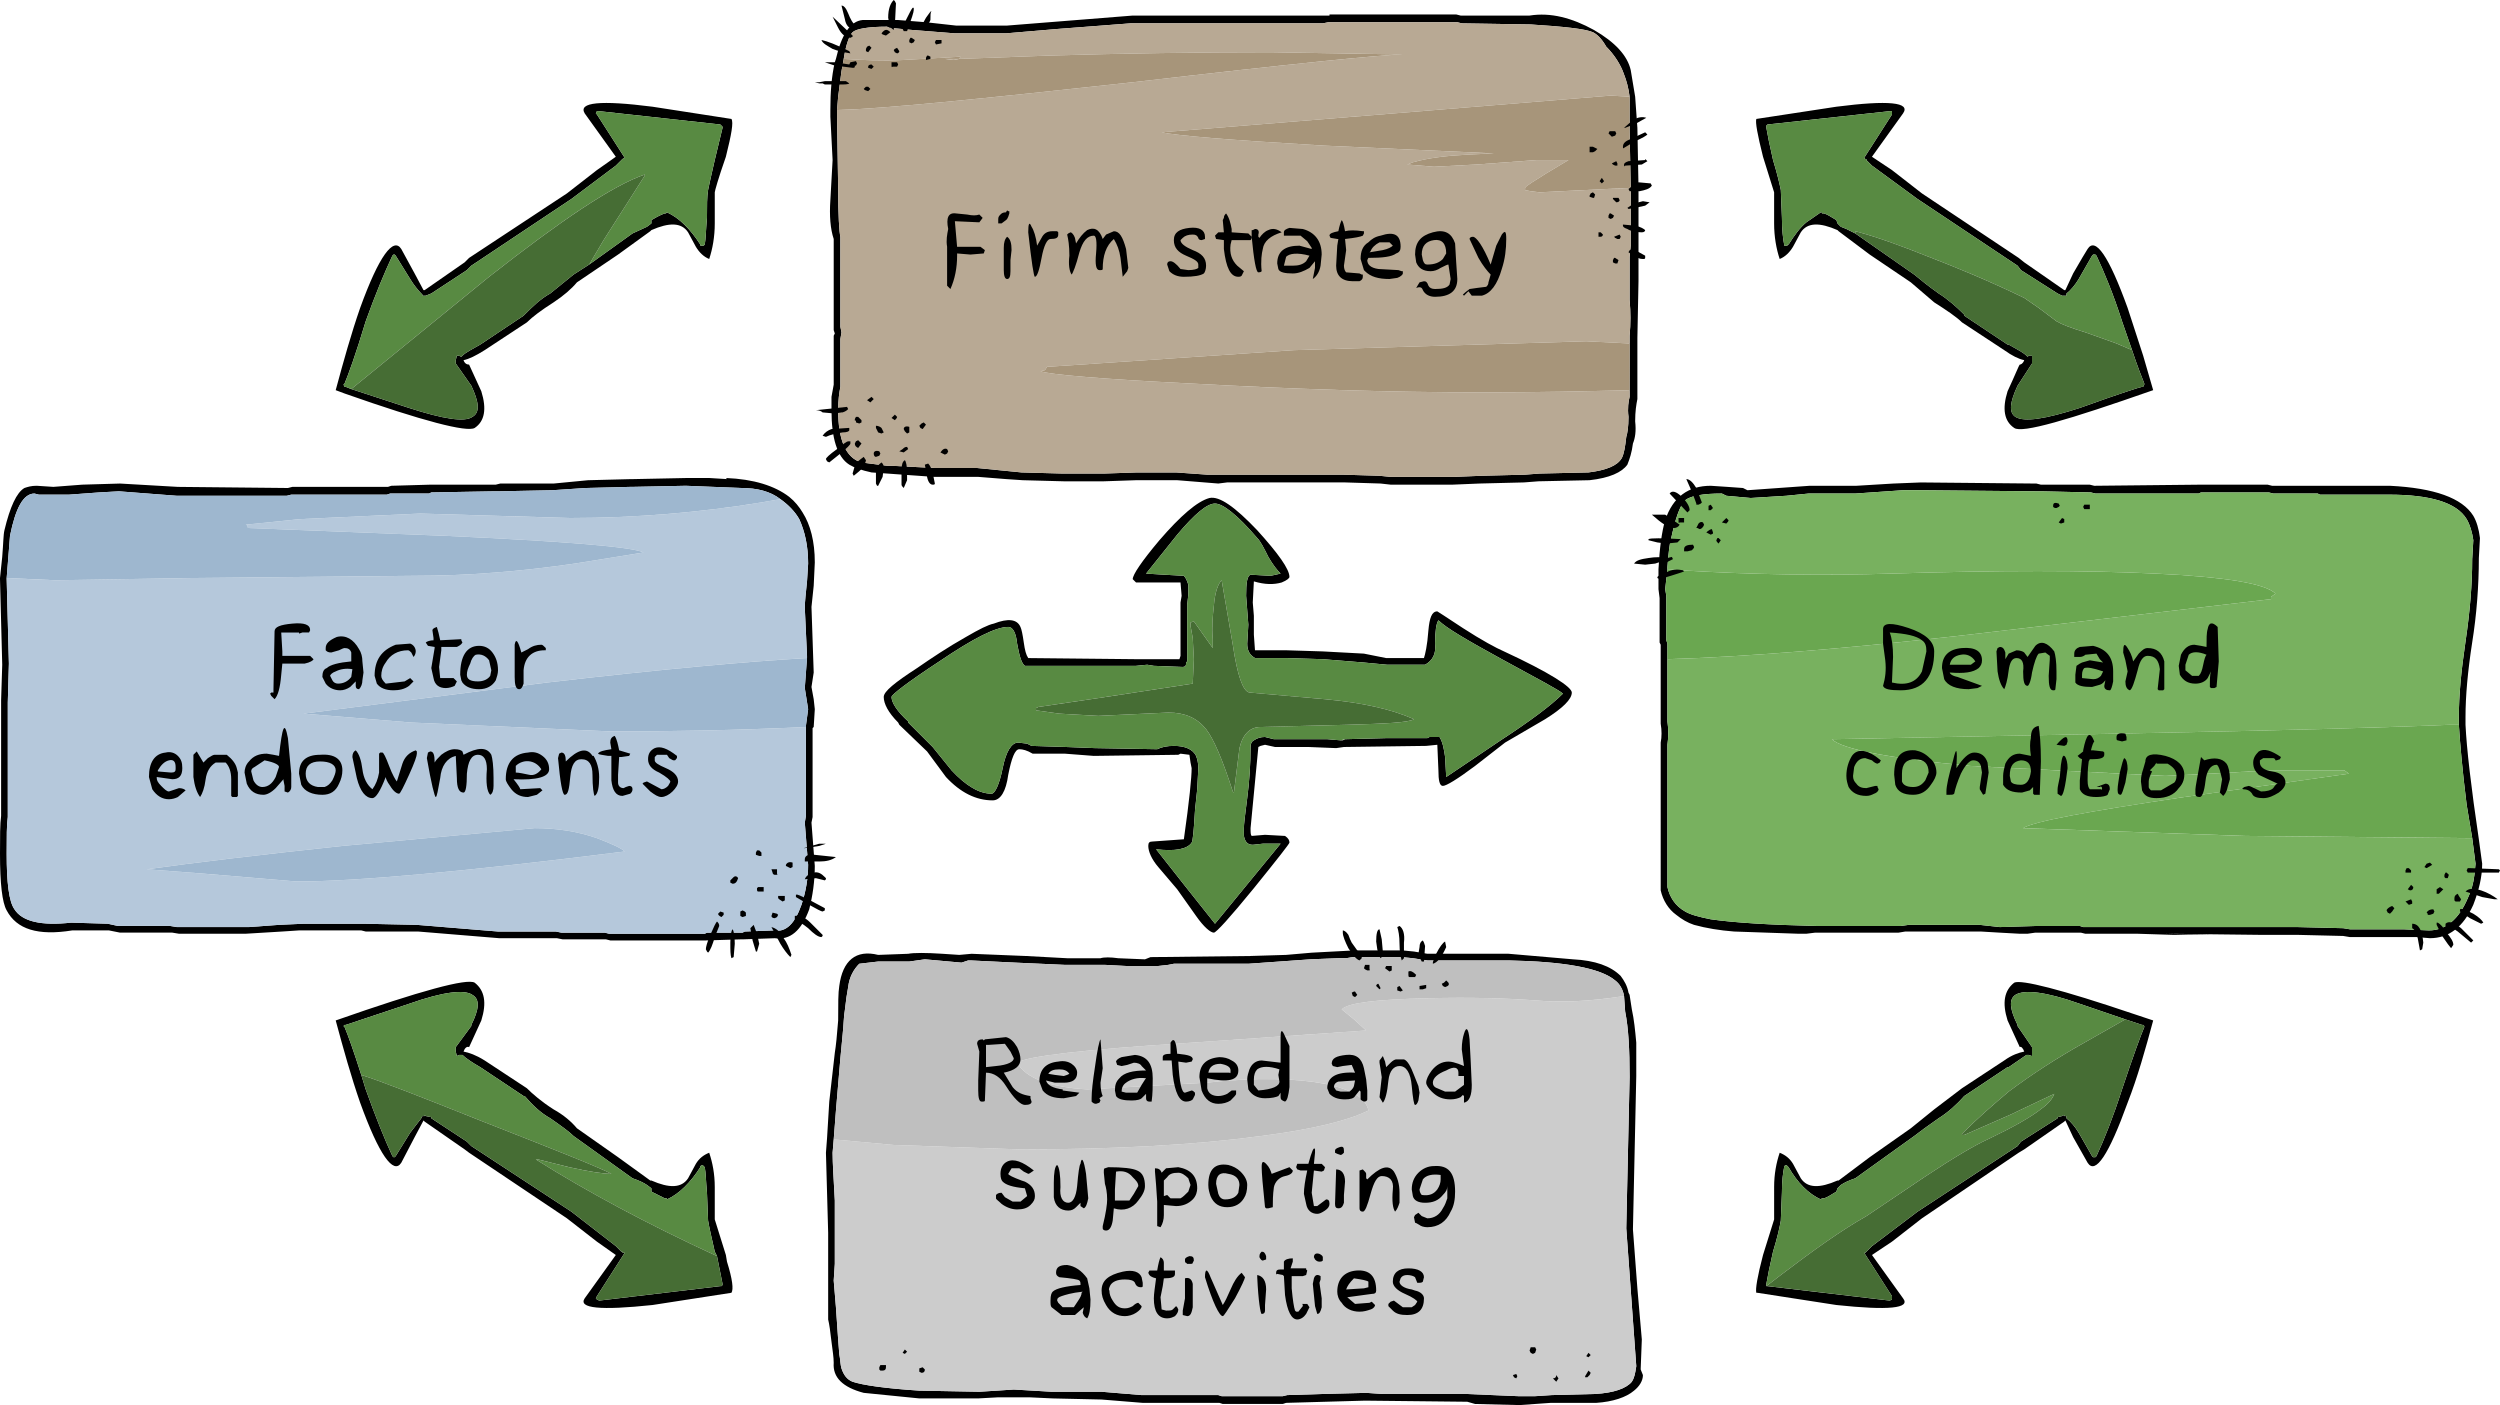
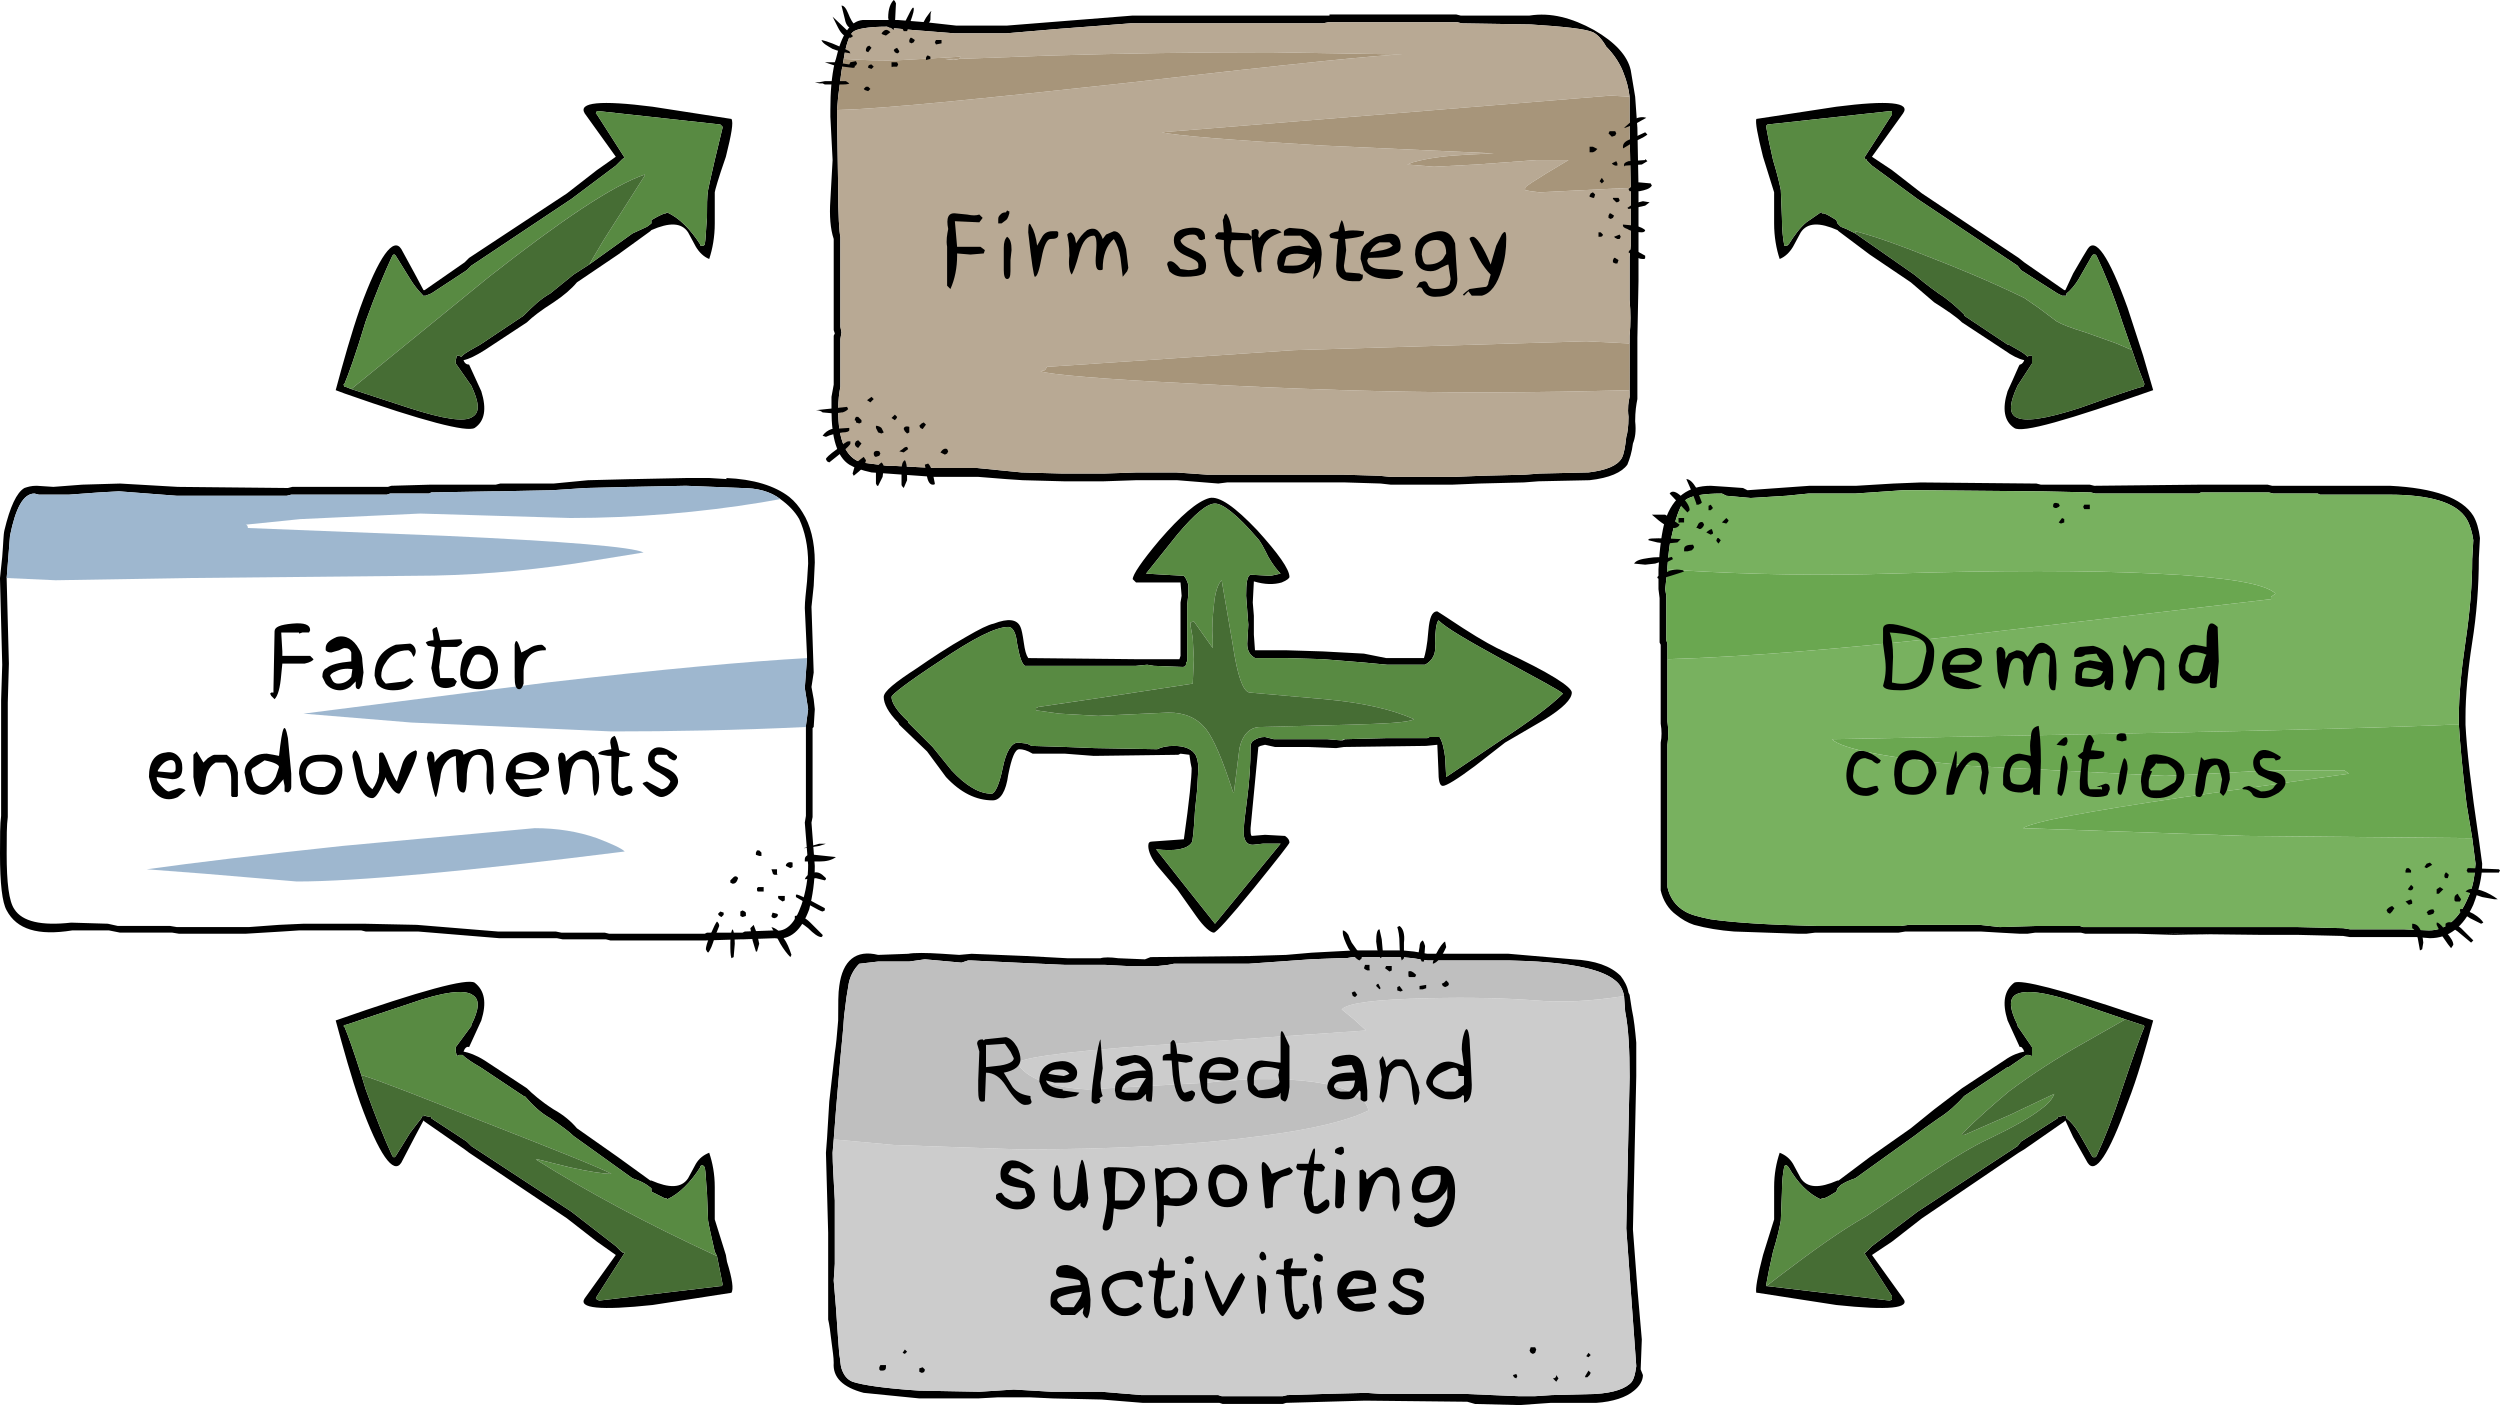
<svg xmlns="http://www.w3.org/2000/svg" version="1.1" id="All" x="0px" y="0px" width="269.881px" height="151.68px" viewBox="0 0 269.881 151.68" enable-background="new 0 0 269.881 151.68" xml:space="preserve">
  <g>
    <path fill-rule="evenodd" clip-rule="evenodd" d="M45.601,120.48L45.601,120.48 M50.4,123.24L50.4,123.24z M50.88,123.72   L50.88,123.72z M77.401,135.601l-0.24-0.48c-0.36-1.561-0.601-2.64-0.721-3.359l-0.119-3c-0.121-1.32-0.121-2.16-0.24-2.761   l-0.121-0.12l-0.119-0.119l-0.24,0.119V126c-1.08,1.681-2.279,2.88-3.6,3.48v-0.12h-0.24l-1.44-0.721v-0.359l-0.479-0.359   c-0.361-0.24-0.841-0.48-1.561-0.721l-6.359-4.561c-0.48-0.479-1.32-1.08-2.521-1.92c-1.08-0.6-1.921-1.439-2.761-2.399h-0.119   l-4.68-3.12c-0.841-0.48-1.561-0.96-1.92-1.32H49.56L49.32,114l-0.12-0.479v-0.48l1.68-2.279v-0.121   c0.84-1.68,0.961-2.76,0.12-3.239c-0.84-0.601-3.12-0.36-6.84,0.96l-6.84,2.279H37.2l-0.12,0.121l0.12,0.119   c0.359,0.84,0.96,2.521,1.8,5.16l0.479,1.561c1.08,3,2.041,5.399,2.881,7.199l0.119,0.121h0.121l0.119-0.121l1.561-2.52   l1.199-1.561l0.121-0.239h0.24v-0.12l0.119,0.12l0.6,0.12v0.119l3.841,2.521l0.479,0.479l10.801,7.08l4.799,3.721l0.601,0.6h0.12   v0.12h0.24l-3,4.681l-0.12,0.239l0.12,0.12l0.24,0.12l13.08-1.56h0.12l0.12-0.121v-0.119L77.401,135.601z M52.32,114.48   c-0.96-0.601-1.681-0.841-2.28-0.96c0.12-0.36,0.36-0.6,0.6-0.48l1.32-2.88c0.6-1.92,0.36-3.239-0.72-4.08   c-0.84-0.479-5.761,0.841-15,4.08c0.84,3.12,1.681,6.12,2.64,8.88c2.041,5.641,3.6,7.801,4.44,6.48l1.44-2.76l0.959-1.801   l0.121,0.12l4.319,3l0.479,0.36l10.561,7.08l3.24,2.52l2.039,1.44l-3.359,4.68c-0.72,1.08,1.68,1.32,7.32,0.72l8.52-1.32   c0.24-0.359,0.121-1.439-0.479-3.359l-0.12-0.72l-1.199-3.841c0-0.239,0-1.439,0-3.479c0-1.44-0.24-2.64-0.601-3.72   c-0.601,0.24-1.08,0.6-1.44,1.199l-0.84,1.561c-0.72,1.08-2.039,1.08-3.96,0.24H70.2l-3.48-2.52L62.28,121.8   c-0.6-0.72-1.439-1.439-2.52-2.039c-1.32-0.84-2.281-1.681-2.881-2.28L52.32,114.48z M19.2,52.56l11.88,0.121l0.479-0.121h10.32   l0.36-0.119l4.2-0.12h7.08L54,52.2h5.761l3.719-0.359l4.681-0.121h0.24l5.761-0.119h2.399l1.92,0.119l-0.12-0.119   c3,0.119,5.28,0.84,6.84,2.039c0.601,0.48,1.08,1.08,1.44,1.681c0.84,1.319,1.319,3.12,1.319,5.399l-0.119,2.521l-0.24,2.28   l0.24,7.08l-0.24,1.56l0.24,1.32l0.119,1.079l-0.119,1.921l-0.12,0.12v9.6l-0.12,0.6l0.359,4.681c0,1.68-0.239,3.239-0.6,4.68   c-0.84,2.28-2.039,3.36-3.72,3.12l-3.36,0.12h-0.24l-3.84,0.12H65.88L65.4,101.4H60.72l-0.6-0.12h-6.24l-8.76-0.721h-5.641   L39,100.44h-6.72l-1.801,0.119l-3.959,0.24h-7.2l-0.72-0.119H12.96l-1.199-0.24H7.8c-3.72,0.6-6-0.12-7.08-2.16   C0.24,97.44,0,95.4,0,92.16c0-1.8,0-3.239,0.12-4.08V75.601l0.12-3.84L0,62.521V62.4l0.24-2.28c0.12-1.439,0.12-2.4,0.239-2.88   c0.601-2.521,1.32-4.08,2.16-4.56C3,52.56,3.36,52.44,3.96,52.44l1.801,0.119L8.88,52.32l4.08-0.12L19.2,52.56z M84.241,53.88   c-1.08-0.84-2.521-1.199-4.201-1.199l-6-0.24l-5.76,0.119h-0.24l-4.8,0.121l-3.601,0.24l-5.76,0.119h-0.6l-6.721,0.12l-0.239,0.12   h-4.2l-0.359,0.12H31.44l-0.48,0.12H19.08l-6.239-0.48l-2.16,0.12L7.44,53.4H4.2l-0.48-0.12c-1.199,0-2.039,1.561-2.64,4.561   L0.72,62.4v0.12l0.24,9.119l-0.119,4.201V88.2C0.72,89.04,0.72,90.36,0.72,92.16c0,3.12,0.24,5.16,0.84,6   c0.841,1.32,2.881,1.8,6.121,1.44l3.959,0.119l1.08,0.24h5.641l0.72,0.12h7.8l3.24-0.239l2.641-0.121h6.6L45,99.841l8.761,0.719H60   l0.601,0.121h4.68l0.48,0.119h10.32l0.24-0.119h3.84l0.24-0.121l3.119-0.119c1.32,0.24,2.28-0.721,3-2.76   c0.48-1.44,0.721-2.881,0.721-4.32l-0.36-4.561l0.12-0.72v-9.72l0.24-1.801l-0.36-2.279l0.239-3.24V70.8l-0.239-5.16   c0-0.719,0.12-1.68,0.239-2.879l0.121-1.92c0-1.92-0.36-3.48-0.961-4.801C85.801,55.2,85.081,54.48,84.241,53.88z M64.44,18.36   c0.84-0.6,1.56-1.08,2.039-1.439L63.12,12.24c-0.72-1.2,1.68-1.44,7.32-0.72l8.52,1.32c0.24,0.359,0,1.68-0.6,4.08   c-0.84,2.399-1.199,3.719-1.199,3.84c0,0.239,0,1.319,0,3.359c0,1.439-0.24,2.76-0.601,3.84c-0.601-0.24-1.08-0.72-1.44-1.32   l-0.84-1.56c-0.72-1.08-2.039-1.08-3.96-0.239L70.2,24.96l-3.48,2.521l-4.439,3c-0.6,0.72-1.439,1.44-2.52,2.159   c-1.32,0.841-2.281,1.561-2.881,2.16l-4.56,3c-0.96,0.601-1.681,0.961-2.28,1.08c0.12,0.36,0.36,0.48,0.6,0.48l1.32,2.88   c0.6,1.92,0.36,3.24-0.72,3.96c-0.84,0.48-5.521-0.72-14.04-3.72l-0.96-0.36c0.84-3.12,1.681-6.12,2.64-8.88   c2.041-5.64,3.6-7.681,4.44-6.36l1.44,2.641l0.959,1.8h0.121l4.319-3l0.479-0.479L61.2,20.88L64.44,18.36z M37.921,42l-0.601-0.239   H37.2l-0.12-0.24l0.12-0.12c0.359-0.841,1.2-3.12,2.279-6.72c1.08-3,2.041-5.28,2.881-7.08l0.119-0.12h0.121l0.119,0.12l1.561,2.52   c0.359,0.6,0.84,1.2,1.199,1.561l0.121,0.119v0.121h0.24h0.119l0.6-0.24L50.4,29.16l0.479-0.479l10.801-7.2l4.799-3.601l0.601-0.6   l0.12-0.12l0.24-0.12l-3-4.68l-0.12-0.12L64.44,12h0.24l13.08,1.44l0.12,0.119l0.12,0.121V13.8l-0.84,3.48   c-0.36,1.561-0.601,2.641-0.721,3.24c-0.119,0.72-0.119,1.68-0.119,3c-0.121,1.32-0.121,2.279-0.24,2.88l-0.121,0.12h-0.359V26.4   c-1.08-1.681-2.279-2.88-3.6-3.479l-0.12,0.119h-0.12c-0.359,0.12-0.84,0.36-1.44,0.721v0.359l-0.479,0.36L68.28,25.2l-4.68,3.359   l-1.68,1.08L59.4,31.681c-1.08,0.6-1.921,1.439-2.761,2.279l-0.119,0.12l-4.68,3.12c-0.841,0.48-1.561,0.84-1.92,1.2l-0.121,0.12   l-0.24-0.12H49.32L49.2,38.88v0.36l1.68,2.399C51.72,43.44,51.841,44.521,51,45c-0.84,0.601-3.12,0.24-6.84-0.96L37.921,42z    M190.681,138.841v-0.24c0.12-0.721,0.359-1.92,0.721-3.48c0.479-1.561,0.719-2.64,0.84-3.359l0.119-3c0-1.32,0.12-2.16,0.24-2.761   v-0.12l0.24-0.119l0.119,0.119l0.121,0.12c0.959,1.681,2.16,2.88,3.479,3.48l0.12-0.12h0.24c0.359-0.12,0.72-0.36,1.32-0.721   l0.119-0.359l0.36-0.359c0.36-0.24,0.84-0.48,1.56-0.721l6.36-4.561c0.601-0.479,1.44-1.08,2.64-1.92   c0.961-0.6,1.92-1.439,2.76-2.399l4.681-3.12h0.12l1.92-1.32h0.24l0.359,0.12v-0.96l-1.56-2.279v-0.121   c-0.841-1.68-0.96-2.76-0.24-3.239c0.96-0.601,3.24-0.36,6.96,0.96l4.92,1.68l1.801,0.6h0.119l0.12,0.121v0.119   c-0.36,0.84-1.2,3.12-2.399,6.721c-0.961,3-1.92,5.399-2.76,7.199l-0.121,0.121h-0.24l-0.119-0.121l-1.44-2.52   c-0.36-0.6-0.84-1.2-1.319-1.561v-0.239h-0.24v-0.12l-0.24,0.12l-0.48,0.12v0.119l-3.959,2.521l-0.36,0.479l-10.8,7.08l-4.92,3.721   l-0.601,0.6l-0.12,0.12h-0.119l3,4.681v0.359l-0.24,0.12l-13.2-1.56H190.681z M191.521,128.16c0-1.44,0.24-2.64,0.6-3.72   c0.601,0.24,1.08,0.6,1.44,1.199l0.841,1.561c0.719,1.08,2.039,1.08,3.959,0.24h0.12l3.36-2.52l4.439-3.121l2.521-2.039l3-2.28   l4.56-3c0.84-0.601,1.561-0.841,2.16-0.96c-0.12-0.36-0.359-0.6-0.48-0.48l-1.319-2.88c-0.601-1.92-0.36-3.239,0.72-4.08   c0.721-0.36,5.04,0.72,12.84,3.36l2.16,0.72c-0.84,3.12-1.68,6.12-2.76,8.88c-2.04,5.641-3.48,7.801-4.32,6.48l-1.56-2.76   l-0.841-1.801l-0.119,0.12l-4.32,3l-0.6,0.36l-10.44,7.08l-3.239,2.52l-2.16,1.44l3.359,4.68c0.84,1.08-1.56,1.32-7.199,0.72   l-8.521-1.32h-0.12c-0.12-0.359,0.12-1.799,0.721-4.079l1.199-3.841V128.16z M146.161,102.601h5.279l1.2,0.119l1.44,0.24h8.76   l6.96,0.6c2.399,0.121,4.08,0.721,5.159,1.801c0.361,0.48,0.721,1.08,0.841,1.8l0.12,0.24l0.24,1.56   c0.24,1.08,0.359,2.28,0.479,3.6v3.601l-0.36,16.56l0.48,6.36l0.48,5.521l-0.121,3.119v0.121l0.24,0.6   c0,0.6-0.359,1.199-0.959,1.68c-0.841,0.721-2.281,1.2-4.08,1.32h-4.92l-1.681,0.119l-1.681,0.121l-4.799-0.121l-0.84-0.239   l-11.041-0.12l-8.52,0.24l-0.36,0.119h-6.479l-0.36-0.119h-8.28l-4.439-0.36l-5.28-0.12l-2.521-0.119h-3.359l-2.16,0.119h-6.359   l-6-0.6c-2.281-0.6-3.36-1.68-3.24-3.24c0-0.6-0.12-1.32-0.24-2.279c-0.12-1.08-0.24-1.92-0.359-2.4v-9.36l-0.24-8.64l0.119-1.561   l0.24-3.959l0.6-5.281c0.121-0.719,0.24-1.92,0.36-3.479c0-1.8,0-3,0.12-3.72c0.359-2.76,1.801-3.96,4.2-3.36l3.239-0.12   c0.601-0.119,1.92-0.119,3.721,0l1.8,0.12l1.32-0.12l5.88,0.24l4.439,0.24h3.601c0.36-0.12,1.08-0.12,1.92,0l2.88,0.119l0.6-0.239   l10.681-0.12l3.96-0.12l2.76-0.239L146.161,102.601z M175.321,107.521c-0.121-0.721-0.48-1.32-0.961-1.68   c-1.56-1.32-5.4-2.041-11.52-2.16h-8.76l-1.561-0.24l-1.199-0.12h-5.281l-0.719,0.12h-0.841l-3,0.119l-6.72,0.48h-8.04l-0.601,0.12   l-1.08,0.12h-3.479l-2.28-0.12h-4.32l-5.279-0.239l-4.92-0.24h-0.24l-0.72,0.24l-3.96-0.361l-0.84,0.121l-0.84,0.119h-3.36   l-2.04,0.24c-0.6,0.6-1.08,1.44-1.2,2.52c-0.12,0.601-0.239,1.44-0.36,2.521c-0.119,0.601-0.119,1.56-0.24,2.64l-0.239,2.521   l-0.479,5.64l-0.24,3.12l-0.12,1.44c0,1.199,0.12,2.88,0.239,5.16v6.84l-0.119,1.8l0.24,2.88l0.239,3.48l0.12,1.56   c0.12,0.601,0.12,1.2,0.24,1.56c0.24,0.721,0.6,1.201,1.199,1.44c1.08,0.36,3.48,0.72,7.201,0.96l6.479,0.12l1.92-0.12l1.8-0.12   l2.04,0.12l2.04,0.12h5.4l4.32,0.36h8.279l0.36,0.119h6.6l0.479-0.119l3.841-0.12l4.68-0.12l1.8,0.12h9l5.641,0.239h1.8l1.8-0.119   l4.68-0.12c2.041-0.12,3.36-0.601,3.961-1.32c0.24-0.36,0.359-0.84,0.479-1.68l-1.08-14.88l0.36-16.32c0-3-0.12-5.28-0.48-7.08   L175.321,107.521z M128.161,71.16L128.161,71.16z M154.2,68.04c0.121-1.32,0.36-2.04,0.961-2.04c0,0,0.959,0.601,2.76,1.8   c2.039,1.32,3.6,2.16,4.439,2.521c4.92,2.28,7.32,3.84,7.32,4.44c0,0.72-0.96,1.68-2.88,2.879l-4.32,2.521l-3.239,2.521   c-1.92,1.439-3.121,2.16-3.48,2.16s-0.48-0.601-0.48-1.681l-0.119-2.76l-1.201,0.12l-8.879,0.119l-0.84,0.121l-3-0.121h-3.601   l-1.08-0.239l-0.479,0.12l-0.24,0.119l-0.84,8.761c0,0.479,0,0.72,0.119,0.84l1.44-0.12l2.16,0.12   c0.36,0.24,0.479,0.479,0.479,0.72c0,0.12-1.319,1.801-3.84,4.92c-2.64,3.24-4.08,4.801-4.32,4.801c-0.359,0-1.08-0.601-1.92-1.801   L127.081,96l-2.041-2.399c-0.719-0.84-1.08-1.68-1.08-2.28c0-0.36,0.121-0.479,0.48-0.479l3.36-0.24   c0.601-4.2,0.84-6.721,0.84-7.68l-0.12-0.601l-0.119-0.84l-0.961-0.12l-0.24,0.12l-9.119,0.12l-1.561-0.12l-1.561-0.12h-3.479   c-0.6-0.36-1.079-0.48-1.44-0.48c-0.479,0-0.84,0.961-1.199,2.76c-0.24,1.801-0.84,2.761-1.68,2.761   c-1.801,0-3.48-0.841-5.041-2.521l-2.039-2.76l-3-2.88L96.96,78c-1.079-1.079-1.559-2.04-1.559-2.76c0-0.601,1.199-1.56,3.6-3.12   c1.56-1.08,3.359-2.279,5.279-3.359c1.44-0.84,2.4-1.32,3-1.44c1.561-0.601,2.521-0.479,2.881,0.36   c0.119,0.24,0.24,0.84,0.359,1.68c0.12,0.84,0.24,1.32,0.48,1.68l11.64,0.12h4.681l0.119-0.36v-5.76l0.12-0.72l-0.12-1.44h-2.88   c-0.84,0-1.56,0-1.92,0c-0.239-0.24-0.36-0.359-0.36-0.359c0-0.48,0.961-1.92,2.881-4.2c2.279-2.64,4.08-4.2,5.399-4.56   c1.08-0.24,2.761,0.959,5.16,3.479c2.28,2.521,3.479,4.2,3.479,5.04c0,0.12-0.24,0.359-0.84,0.6c-0.84,0.24-1.8,0.24-3-0.119   l-0.119,2.279l0.119,1.44v2.04l0.12,1.68h3.479l3.841,0.12l4.44,0.239l2.399,0.48h4.08C153.841,70.681,154.081,69.72,154.2,68.04z    M145.2,79.8l4.561-0.119h4.32l0.24-0.121h1.08c0.359,0.601,0.479,1.32,0.6,2.16l0.119,2.16l5.881-3.959   c3.119-2.041,5.4-3.721,6.72-5.041c-0.36-0.359-2.64-1.56-6.601-3.72c-3.719-2.04-6-3.36-6.84-4.2   c-0.24,0.36-0.359,1.2-0.359,2.521c0.119,1.079-0.24,1.8-1.08,2.28h-4.08l-2.52-0.24l-4.44-0.36l-3.841-0.12h-3.479   c-0.6-0.359-0.84-0.84-0.84-1.56l0.12-2.04l-0.24-3.12c0-1.44,0.12-2.16,0.48-2.28l2.16,0.12l1.08-0.239   c-0.36-0.361-0.84-0.961-1.32-1.801c-0.48-0.96-0.84-1.68-1.2-2.04c-2.16-2.521-3.72-3.72-4.56-3.72s-2.16,1.08-4.08,3.359   l-3.36,4.201l1.92,0.119l2.16,0.12c0.239,0.24,0.36,0.601,0.479,0.96v1.08l-0.119,1.08v6.12l-0.121,0.12v0.119   c0,0.24-0.119,0.36-0.359,0.36l-3.12-0.12l-0.72-0.119l-1.2,0.119h-12c-0.36-0.24-0.601-1.08-0.84-2.399   c-0.12-1.2-0.479-1.8-0.96-1.8c-1.32,0-3.721,1.199-7.439,3.72c-3.48,2.28-5.16,3.6-5.16,3.84c0,0.601,0.6,1.56,1.799,2.64V78   l2.641,2.64l2.04,2.521c1.56,1.681,3,2.521,4.319,2.521c0.361,0,0.841-0.961,1.201-2.76c0.359-1.801,0.959-2.761,1.68-2.761   l0.96,0.12l0.479,0.24l3.721,0.119l3.119,0.121l6.721,0.119c0.48-0.24,1.08-0.359,1.8-0.359c1.2,0,2.04,0.359,2.399,1.08   c0.121,0.359,0.24,0.72,0.24,1.32l-0.119,2.279l-0.24,2.28c-0.12,2.159-0.24,3.36-0.36,3.479c-0.479,0.721-1.8,0.961-3.84,0.721   l3.12,3.959l3.24,4.08l7.08-8.64h-1.92l-1.08,0.12c-0.601,0-0.84-0.359-0.961-0.96V89.4c0-0.36,0.121-1.44,0.36-3.24   c0.24-1.8,0.36-3.72,0.36-5.521c0-0.359,0.119-0.6,0.359-0.719c0.36-0.24,0.721-0.361,1.2-0.361l0.96,0.24h5.76l1.44,0.121h0.239   L145.2,79.8z M265.44,78.24V77.4c0-2.28,0.24-4.92,0.721-8.16c0.479-3.24,0.72-6.12,0.72-8.88l0.12-2.04   c-0.12-0.84-0.36-1.681-0.721-2.28c-1.08-1.8-3.96-2.64-8.399-2.64h-7.44l-0.24-0.12h-4.8l-0.479-0.12h-7.32l-0.24,0.12H226.2   l-0.479-0.12l-5.28-0.12h-0.48l-12.6-0.119h-1.92l-5.16,0.359h-5.039l-2.4,0.24l-3.84,0.24l-2.641-0.24l-0.479-0.24   c-2.04,0-3.36,0.24-3.96,0.72c-0.6,0.601-1.08,2.04-1.561,4.32c-0.119,0.36-0.24,1.319-0.359,2.88v0.24l-0.24,2.16l0.12,0.72v4.8   l0.12,0.36v8.399c0.119,0.84,0.119,1.68,0,2.521v15.36c0.24,1.08,0.84,2.039,1.92,2.64c0.6,0.36,1.56,0.6,2.76,0.84   c2.52,0.36,6.24,0.601,11.4,0.72h9.119l0.84-0.119h7.681l2.16,0.239l3.96-0.12h4.68l0.36,0.12h23.16l4.92,0.12l0.72,0.12h5.76   l2.76,0.12c1.801,0,3.24-1.2,4.2-3.48c0.36-0.72,0.601-1.56,0.721-2.52l0.119-1.2l-0.359-2.76l-0.601-3.601   C265.801,83.04,265.561,80.16,265.44,78.24z M186.48,52.56l1.681,0.121l0.479,0.24l6.72-0.48h5.041l3.959-0.24l3-0.12l12.48,0.12   l0.48,0.12h5.279l0.48,0.12l11.399-0.12h7.32l0.479,0.12h12.721c4.8,0.24,7.8,1.32,9,3.24c0.359,0.6,0.6,1.439,0.72,2.399   l-0.12,2.16c0,3-0.24,6.12-0.72,9.12c-0.48,3.12-0.72,5.76-0.72,8.04v0.84c0.119,2.521,0.6,6.72,1.439,12.36l0.36,2.64   c0,1.44-0.36,2.88-0.96,4.44c-1.08,2.399-2.641,3.6-4.681,3.6l-1.439-0.12h-7.2l-0.72-0.12l-4.92-0.119h-3.96l-10.32-0.121   l4.8,0.121h-3.96l-3.84-0.121h-5.641l-0.479-0.119h-4.92l-0.84,0.119h-0.841l-2.159-0.119l-2.04-0.121h-8.16l-0.721,0.121h-9   l-0.959,0.119h-0.84l-6.961-0.24c-1.56-0.119-3-0.359-4.319-0.719c-0.72-0.24-1.32-0.601-1.921-1.08   c-0.84-0.601-1.439-1.561-1.68-2.641V80.16c0.121-0.601,0.121-1.319,0-2.04v-8.52l-0.119-0.24V64.56l-0.121-0.959v-2.16   c0.121-2.28,0.361-4.08,0.721-5.28c0.84-2.521,2.52-3.72,4.92-3.72L186.48,52.56z M143.521,1.681V1.56h13.68l0.48,0.121h7.439   c2.281-0.36,4.561,0.24,6.961,1.56c2.279,1.319,3.6,2.76,3.959,4.319l0.48,2.881l0.24,3.359l0.12,6.36v10.2l-0.12,6.12v6.6   c-0.12,0.601-0.24,1.32-0.24,2.4c0.12,1.079,0,1.8-0.24,2.399c-0.119,0.961-0.359,1.68-0.6,2.28c-0.6,0.84-1.92,1.44-4.08,1.681   l-5.52,0.119l-1.561,0.12l-4.8,0.12l-2.88,0.12h-6.721l-1.08-0.12l-3.84-0.12h-12.72l-0.96,0.12l-4.439-0.359h-4.44l-3.479,0.119   h-4.32l-4.439-0.119l-1.801-0.121l-3-0.239h-4.8L94.081,51c-1.08-0.239-1.801-0.479-2.4-0.84c-1.32-0.84-1.92-2.88-1.92-5.88   v-1.439l0.24-1.32v-5.28L90.12,36l-0.119-0.36V25.8c-0.36-1.08-0.48-2.52-0.36-4.199l0.24-4.32l-0.24-4.68V11.88   c0-1.92,0.12-3.6,0.479-5.16l0.121-0.359c0.6-2.641,1.56-4.08,2.879-4.2h3.84l3,0.24l3.24,0.36h5.521l13.56-1.08H143.521z    M175.921,10.44c-0.12-0.96-0.36-1.801-0.6-2.4c-0.361-1.08-1.08-2.16-1.92-3c-0.48-0.84-0.961-1.32-1.441-1.56   c-0.84-0.36-3-0.601-6.719-0.841l-7.44-0.119l-0.479-0.12h-13.92l-0.601,0.12H122.04l-7.799,0.6l-5.641,0.48h-5.52l-4.561-0.36   L96.001,3l-0.24-0.12c-2.04,0-3.359,0.24-3.721,0.601c-0.359,0.36-0.719,1.319-0.959,2.88l-0.24,1.32l-0.36,2.76l-0.12,1.439v0.721   l0.12,7.68c0,3,0.12,4.8,0.24,5.279v9.721l0.12,0.6l-0.12,0.721v5.16c-0.12,0.6-0.24,1.439-0.24,2.52   c0,3.24,0.841,5.16,2.521,5.641l2.76,0.359h0.48l4.68,0.24h4.56l4.8,0.479l4.44,0.12h4.44l3.6-0.12h4.199l3.361,0.24h14.639   l3.961,0.12l1.199,0.12h6.84l3-0.12l4.681-0.12l1.56-0.12l5.28-0.12c1.921-0.239,3.12-0.72,3.601-1.56   c0.24-0.48,0.359-1.2,0.479-2.28c0.12-0.36,0.24-1.08,0.24-2.16c-0.12-0.96,0-1.68,0.12-2.159V36.24   c0.119-1.319,0.119-2.521,0-3.84V27.72l0.119-1.199v-6.24l-0.119-6.12V10.44z M202.081,16.921l3.359-4.681   c0.84-1.2-1.56-1.44-7.199-0.72l-8.641,1.32c-0.12,0.359,0.12,1.68,0.721,4.08l1.199,3.84v3.359c0,1.439,0.24,2.76,0.6,3.84   c0.601-0.24,1.08-0.72,1.44-1.32l0.841-1.56c0.719-1.08,2.039-1.08,3.959-0.239l0.12,0.119l3.36,2.521l4.439,3l2.521,2.159   c1.319,0.841,2.399,1.561,3,2.16l4.56,3c0.84,0.601,1.561,0.961,2.16,1.08c-0.12,0.36-0.359,0.48-0.48,0.48   c-0.119,0.12-0.479,1.08-1.319,2.88c-0.601,1.92-0.36,3.24,0.72,3.96c0.84,0.6,5.76-0.84,15-4.08l-1.08-3.72l-1.68-5.16   c-2.04-5.64-3.48-7.681-4.32-6.36c-0.24,0.36-0.72,1.2-1.56,2.641l-0.841,1.8h-0.119l-4.32-3l-0.6-0.479l-10.44-6.961l-3.239-2.52   L202.081,16.921z M219.36,39.24L219.36,39.24z M217.801,41.64L217.801,41.64z M230.161,37.8l-1.08-3.119   c-0.961-3-1.92-5.28-2.76-7.08l-0.121-0.12h-0.24l-0.119,0.12l-1.44,2.52c-0.36,0.6-0.84,1.2-1.319,1.561v0.24h-0.24h-0.24   l-0.48-0.24l-3.959-2.521l-0.36-0.479l-10.8-7.2l-4.92-3.601l-0.601-0.6v-0.12h-0.12l-0.119-0.12l3-4.68V12h-0.24l-13.2,1.44   l-0.12,0.119v0.24c0.12,0.721,0.359,1.92,0.721,3.48c0.479,1.561,0.719,2.641,0.84,3.24l0.119,3c0,1.32,0.12,2.279,0.24,2.88v0.12   h0.359V26.4h0.121c0.6-0.96,1.199-1.8,1.92-2.4l1.56-1.079h0.12v0.119h0.24c0.359,0.12,0.72,0.36,1.32,0.721l0.119,0.359l0.36,0.36   l0.601,0.239l0.959,0.48l6.36,4.439c0.601,0.48,1.44,1.201,2.64,2.041c0.961,0.6,1.92,1.439,2.76,2.279v0.12l4.681,3.12h0.12   c0.84,0.48,1.56,0.84,1.92,1.2l0.12,0.12l0.12-0.12h0.359v0.84l-1.56,2.399c-0.841,1.801-0.96,2.881-0.24,3.36   c0.96,0.601,3.24,0.24,6.96-0.96c4.32-1.56,6.6-2.279,6.721-2.279h0.119l0.12-0.24V41.4C231.241,40.8,230.761,39.601,230.161,37.8z   " />
    <path fill-rule="evenodd" clip-rule="evenodd" fill="#588A42" d="M77.401,135.601l-0.24-0.48c-0.36-1.561-0.601-2.64-0.721-3.359   l-0.119-3c-0.121-1.32-0.121-2.16-0.24-2.761l-0.121-0.12l-0.119-0.119l-0.24,0.119V126c-1.08,1.681-2.279,2.88-3.6,3.48v-0.12   h-0.24l-1.44-0.721v-0.359l-0.479-0.359c-0.361-0.24-0.841-0.48-1.561-0.721l-6.359-4.561c-0.48-0.479-1.32-1.08-2.521-1.92   c-1.08-0.6-1.921-1.439-2.761-2.399h-0.119l-4.68-3.12c-0.841-0.48-1.561-0.96-1.92-1.32H49.56L49.32,114l-0.12-0.479v-0.48   l1.68-2.279v-0.121c0.84-1.68,0.961-2.76,0.12-3.239c-0.84-0.601-3.12-0.36-6.84,0.96l-6.84,2.279H37.2l-0.12,0.121l0.12,0.119   c0.359,0.84,0.96,2.521,1.8,5.16c1.921,0.6,6.24,2.28,12.841,4.92c8.279,3.24,13.08,5.16,14.159,5.76   c-0.84,0-2.399-0.239-4.56-0.72l-3.36-0.84h-0.239C63.36,128.64,69.841,132.12,77.401,135.601 M37.921,42l-0.601-0.239H37.2   l-0.12-0.24l0.12-0.12c0.359-0.841,1.2-3.12,2.279-6.72c1.08-3,2.041-5.28,2.881-7.08l0.119-0.12h0.121l0.119,0.12l1.561,2.52   c0.359,0.6,0.84,1.2,1.199,1.561l0.121,0.119v0.121h0.24h0.119l0.6-0.24L50.4,29.16l0.479-0.479l10.801-7.2l4.799-3.601l0.601-0.6   l0.12-0.12l0.24-0.12l-3-4.68l-0.12-0.12L64.44,12h0.24l13.08,1.44l0.12,0.119l0.12,0.121V13.8l-0.84,3.48   c-0.36,1.561-0.601,2.641-0.721,3.24c-0.119,0.72-0.119,1.68-0.119,3c-0.121,1.32-0.121,2.279-0.24,2.88l-0.121,0.12h-0.359V26.4   c-1.08-1.681-2.279-2.88-3.6-3.479l-0.12,0.119h-0.12c-0.359,0.12-0.84,0.36-1.44,0.721v0.359l-0.479,0.36L68.28,25.2l-4.68,3.359   l1.56-2.639l4.44-6.961v-0.119c-3.48,1.199-9,4.92-16.801,11.039L37.921,42z M223.081,120.72v-0.239V120.72z M190.681,138.841   v-0.24c0.12-0.721,0.359-1.92,0.721-3.48c0.479-1.561,0.719-2.64,0.84-3.359l0.119-3c0-1.32,0.12-2.16,0.24-2.761v-0.12l0.24-0.119   l0.119,0.119l0.121,0.12c0.959,1.681,2.16,2.88,3.479,3.48l0.12-0.12h0.24c0.359-0.12,0.72-0.36,1.32-0.721l0.119-0.359l0.36-0.359   c0.36-0.24,0.84-0.48,1.56-0.721l6.36-4.561c0.601-0.479,1.44-1.08,2.64-1.92c0.961-0.6,1.92-1.439,2.76-2.399l4.681-3.12h0.12   l1.92-1.32h0.24l0.359,0.12v-0.96l-1.56-2.279v-0.121c-0.841-1.68-0.96-2.76-0.24-3.239c0.96-0.601,3.24-0.36,6.96,0.96l4.92,1.68   l-4.439,2.52c-3,1.681-5.76,3.48-8.16,5.281c-1.561,1.319-3.24,2.76-5.04,4.56v0.12h0.239l4.92-2.16l4.801-2.28   c-0.12,0.36-0.48,0.96-1.32,1.56c-1.199,0.961-3.119,2.041-5.88,3.36c-1.319,0.601-3.601,1.921-6.84,4.08l-6.24,4.2   c-2.76,1.561-5.76,3.72-9.239,6.359L190.681,138.841z M131.881,62.64c-0.36,0.36-0.72,1.201-0.841,2.761   c-0.119,1.08-0.239,2.28-0.119,3.6v0.96l-2.04-2.88l-0.36,0.12v0.359l0.24,1.32l0.12,2.28l-0.12,2.64h0.12h-0.12l-10.2,1.561   l-6.479,0.96l-0.24,0.12v0.24l2.52,0.359l4.2,0.24l7.56-0.359c1.801,0,3.121,0.6,4.08,1.799c0.84,1.08,1.801,3.36,2.881,6.721   l0.119,0.119l0.601-4.799c0.36-1.561,1.2-2.28,2.28-2.28l9.359-0.24c4.2-0.12,6.6-0.24,7.2-0.601   c-2.399-1.08-5.64-1.799-9.601-2.159l-8.159-0.72c-0.72-0.121-1.32-1.92-1.8-5.16L131.881,62.64z M145.2,79.8l4.561-0.119h4.32   l0.24-0.121h1.08c0.359,0.601,0.479,1.32,0.6,2.16l0.119,2.16l5.881-3.959c3.119-2.041,5.4-3.721,6.72-5.041   c-0.36-0.359-2.64-1.56-6.601-3.72c-3.719-2.04-6-3.36-6.84-4.2c-0.24,0.36-0.359,1.2-0.359,2.521c0.119,1.079-0.24,1.8-1.08,2.28   h-4.08l-2.52-0.24l-4.44-0.36l-3.841-0.12h-3.479c-0.6-0.359-0.84-0.84-0.84-1.56l0.12-2.04l-0.24-3.12c0-1.44,0.12-2.16,0.48-2.28   l2.16,0.12l1.08-0.239c-0.36-0.361-0.84-0.961-1.32-1.801c-0.48-0.96-0.84-1.68-1.2-2.04c-2.16-2.521-3.72-3.72-4.56-3.72   s-2.16,1.08-4.08,3.359l-3.36,4.201l1.92,0.119l2.16,0.12c0.239,0.24,0.36,0.601,0.479,0.96v1.08l-0.119,1.08v6.12l-0.121,0.12   v0.119c0,0.24-0.119,0.36-0.359,0.36l-3.12-0.12l-0.72-0.119l-1.2,0.119h-12c-0.36-0.24-0.601-1.08-0.84-2.399   c-0.12-1.2-0.479-1.8-0.96-1.8c-1.32,0-3.721,1.199-7.439,3.72c-3.48,2.28-5.16,3.6-5.16,3.84c0,0.601,0.6,1.56,1.799,2.64V78   l2.641,2.64l2.04,2.521c1.56,1.681,3,2.521,4.319,2.521c0.361,0,0.841-0.961,1.201-2.76c0.359-1.801,0.959-2.761,1.68-2.761   l0.96,0.12l0.479,0.24l3.721,0.119l3.119,0.121l6.721,0.119c0.48-0.24,1.08-0.359,1.8-0.359c1.2,0,2.04,0.359,2.399,1.08   c0.121,0.359,0.24,0.72,0.24,1.32l-0.119,2.279l-0.24,2.28c-0.12,2.159-0.24,3.36-0.36,3.479c-0.479,0.721-1.8,0.961-3.84,0.721   l3.12,3.959l3.24,4.08l7.08-8.64h-1.92l-1.08,0.12c-0.601,0-0.84-0.359-0.961-0.96V89.4c0-0.36,0.121-1.44,0.36-3.24   c0.24-1.8,0.36-3.72,0.36-5.521c0-0.359,0.119-0.6,0.359-0.719c0.36-0.24,0.721-0.361,1.2-0.361l0.96,0.24h5.76l1.44,0.121   L145.2,79.8z M230.161,37.8l-1.08-3.119c-0.961-3-1.92-5.28-2.76-7.08l-0.121-0.12h-0.24l-0.119,0.12l-1.44,2.52   c-0.36,0.6-0.84,1.2-1.319,1.561v0.24h-0.24h-0.24l-0.48-0.24l-3.959-2.521l-0.36-0.479l-10.8-7.2l-4.92-3.601l-0.601-0.6v-0.12   h-0.12l-0.119-0.12l3-4.68V12h-0.24l-13.2,1.44l-0.12,0.119v0.24c0.12,0.721,0.359,1.92,0.721,3.48   c0.479,1.561,0.719,2.641,0.84,3.24l0.119,3c0,1.32,0.12,2.279,0.24,2.88v0.12h0.359V26.4h0.121c0.6-0.96,1.199-1.8,1.92-2.4   l1.56-1.079h0.12v0.119h0.24c0.359,0.12,0.72,0.36,1.32,0.721l0.119,0.359l0.36,0.36l0.601,0.239l0.959,0.48v-0.24   c2.28,0.6,4.92,1.561,7.92,2.76c3.121,1.201,6.601,2.641,10.32,4.44l1.561,1.08l1.92,1.44c0.6,0.359,1.56,0.72,3.119,1.199   l3.36,1.2L230.161,37.8z" />
    <path fill-rule="evenodd" clip-rule="evenodd" fill="#CCCCCC" d="M90.001,123l6.479,0.601l13.681,0.479   c10.199,0,18.84-0.479,25.92-1.44c5.64-0.719,9.479-1.68,11.64-2.76c-0.24-1.32-1.8-2.279-4.681-2.88   c-3.119-0.6-7.439-0.72-12.84-0.12l-12.84,0.721c-4.08-0.24-6.6-1.2-7.56-2.881c1.08-0.72,7.44-1.439,18.84-2.16l18.84-1.319   l-1.319-1.2l-1.32-1.08c0.72-0.72,3.84-1.08,9.359-1.199c4.561-0.121,8.4,0,11.641,0.239c2.64,0.24,5.76,0.12,9.48-0.479   l0.119,1.68c0.36,1.8,0.48,4.08,0.48,7.08l-0.36,16.32l1.08,14.88c-0.12,0.84-0.239,1.319-0.479,1.68   c-0.601,0.72-1.92,1.2-3.961,1.32l-4.68,0.12l-1.8,0.119h-1.8l-5.641-0.239h-9l-1.8-0.12l-4.68,0.12l-3.841,0.12l-0.479,0.119h-6.6   l-0.36-0.119h-8.279l-4.32-0.36h-5.4l-2.04-0.12l-2.04-0.12l-1.8,0.12l-1.92,0.12l-6.479-0.12c-3.721-0.24-6.121-0.6-7.201-0.96   c-0.6-0.239-0.959-0.72-1.199-1.44c-0.12-0.359-0.12-0.959-0.24-1.56l-0.12-1.56l-0.239-3.48l-0.24-2.88l0.119-1.8v-6.84   c-0.119-2.28-0.239-3.961-0.239-5.16L90.001,123" />
    <path fill-rule="evenodd" clip-rule="evenodd" fill="#B8A994" d="M102.001,6.36l0.959,0.12l0.601-0.12H102.001 M175.921,10.44   c-0.12-0.96-0.36-1.801-0.6-2.4c-0.361-1.08-1.08-2.16-1.92-3c-0.48-0.84-0.961-1.32-1.441-1.56c-0.84-0.36-3-0.601-6.719-0.841   l-7.44-0.119l-0.479-0.12h-13.92l-0.601,0.12H122.04l-7.799,0.6l-5.641,0.48h-5.52l-4.561-0.36L96.001,3l-0.24-0.12   c-2.04,0-3.359,0.24-3.721,0.601c-0.359,0.36-0.719,1.319-0.959,2.88c2.039,0.12,4.08,0.24,6.359,0.12l6.24-0.36l-0.12,0.24   L113.28,6c8.041-0.239,16.08-0.36,23.881-0.36l14.279,0.24c-1.92,0-11.64,0.961-29.16,3c-16.439,1.801-27.119,2.881-31.92,3v0.721   l0.12,7.68c0,3,0.12,4.8,0.24,5.279v9.721l0.12,0.6l-0.12,0.721v5.16c-0.12,0.6-0.24,1.439-0.24,2.52   c0,3.24,0.841,5.16,2.521,5.641l2.76,0.359h0.48l4.68,0.24h4.56l4.8,0.479l4.44,0.12h4.44l3.6-0.12h4.199l3.361,0.24h14.639   l3.961,0.12l1.199,0.12h6.84l3-0.12l4.681-0.12l1.56-0.12l5.28-0.12c1.921-0.239,3.12-0.72,3.601-1.56   c0.24-0.48,0.359-1.2,0.479-2.28c0.12-0.36,0.24-1.08,0.24-2.16c-0.12-0.96,0-1.68,0.12-2.159V42.12   c-4.68,0.12-9.961,0.24-15.84,0.24c-10.08,0-20.641-0.36-31.561-0.96c-9.72-0.479-15.119-0.96-16.199-1.32l0.479-0.12l0.239-0.359   l26.641-1.801l31.561-0.959l4.68,0.239v-0.84c0.119-1.319,0.119-2.521,0-3.84V27.72l0.119-1.199v-6.24l-2.639,0.12l-7.201,0.36   l-0.959-0.121l-0.601-0.119v-0.24c0.12-0.24,0.96-0.721,2.28-1.561l2.4-1.439h-3.48l-6.48,0.48L154.801,18l-2.88-0.239l0.6-0.24   c1.68-0.48,3.721-0.721,6.12-0.84l2.64-0.121l-18.359-0.84c-10.2-0.6-15.961-1.08-17.52-1.439l25.079-2.04l23.4-1.92L175.921,10.44   z" />
    <path fill-rule="evenodd" clip-rule="evenodd" fill="#78B15F" d="M265.44,78.24V77.4c0-2.28,0.24-4.92,0.721-8.16   c0.479-3.24,0.72-6.12,0.72-8.88l0.12-2.04c-0.12-0.84-0.36-1.681-0.721-2.28c-1.08-1.8-3.96-2.64-8.399-2.64h-7.44l-0.24-0.12   h-4.8l-0.479-0.12h-7.32l-0.24,0.12H226.2l-0.479-0.12l-5.28-0.12h-0.48l-12.6-0.119h-1.92l-5.16,0.359h-5.039l-2.4,0.24   l-3.84,0.24l-2.641-0.24l-0.479-0.24c-2.04,0-3.36,0.24-3.96,0.72c-0.6,0.601-1.08,2.04-1.561,4.32   c-0.119,0.36-0.24,1.319-0.359,2.88v0.24l1.32,0.119c7.799,0.48,15.479,0.601,22.92,0.361c11.52-0.361,21-0.361,28.439,0   c7.561,0.359,11.88,1.079,12.96,2.159l-0.479,0.36v0.24L211.44,68.64c-12.84,1.44-23.279,2.281-31.439,2.521v6.72   c0.119,0.84,0.119,1.68,0,2.521v15.36c0.24,1.08,0.84,2.039,1.92,2.64c0.6,0.36,1.56,0.6,2.76,0.84c2.52,0.36,6.24,0.601,11.4,0.72   h9.119l0.84-0.119h7.681l2.16,0.239l3.96-0.12h4.68l0.36,0.12h23.16l4.92,0.12l0.72,0.12h5.76l2.76,0.12c1.801,0,3.24-1.2,4.2-3.48   c0.36-0.72,0.601-1.56,0.721-2.52l0.119-1.2l-0.359-2.76l-24.48-0.24l-24-0.84c1.08-0.72,6.96-1.8,17.4-3.36l17.76-2.52   l-0.479-0.36h-8.16l-6.36,0.36l-4.8,0.24l-21.12-1.08c-8.76-0.84-13.8-1.801-14.88-2.881l30.72-0.6   c18.841-0.359,30.84-0.72,36-0.96H265.44" />
-     <path fill-rule="evenodd" clip-rule="evenodd" fill="#B5C8DB" d="M22.08,94.32l9.96,0.84c6.36,0,18.24-1.08,35.4-3.239   c-0.36-0.361-1.44-0.841-3-1.44c-2.04-0.72-4.32-1.08-6.721-1.08l-20.76,1.92c-9,0.96-15.96,1.8-21.119,2.521L22.08,94.32    M0.72,62.4L6,62.64L20.4,62.4l24.239-0.24c5.881,0,11.641-0.479,17.4-1.319l7.439-1.201C68.28,59.04,61.08,58.44,48,57.841   L26.761,57c0-0.239-0.121-0.36-0.24-0.36l5.88-0.6l12.96-0.6l16.199,0.48c7.08,0,14.041-0.601,20.641-1.681l2.041-0.36   c0.84,0.601,1.56,1.32,2.039,2.16c0.601,1.32,0.961,2.881,0.961,4.801l-0.121,1.92c-0.119,1.199-0.239,2.16-0.239,2.879l0.239,5.16   v0.24c-6.359,0.36-15.719,1.2-28.08,2.641L32.761,77.04L44.4,78L66,78.96c6.48,0,13.44-0.119,21.001-0.479v9.6l-0.12,0.72   l0.36,4.561c0,1.439-0.24,2.88-0.721,4.32c-0.72,2.039-1.68,3-3,2.76l-3.119,0.119l-0.24,0.121h-3.84l-0.24,0.119h-10.32   l-0.48-0.119h-4.68L60,100.56h-6.239L45,99.841l-5.64-0.121h-6.6l-2.641,0.121l-3.24,0.239h-7.8l-0.72-0.12H12.72l-1.08-0.24   l-3.959-0.119C4.44,99.96,2.4,99.48,1.56,98.16c-0.6-0.84-0.84-2.88-0.84-6c0-1.8,0-3.12,0.121-3.96V75.841L0.96,71.64l-0.24-9.119   V62.4z" />
    <path fill-rule="evenodd" clip-rule="evenodd" fill="#A7957A" d="M102.001,6.36l0.959,0.12l0.601-0.12H102.001 M176.04,20.28   l-2.639,0.12l-7.201,0.36l-0.959-0.121l-0.601-0.119v-0.24c0.12-0.24,0.96-0.721,2.28-1.561l2.4-1.439h-3.48l-6.48,0.48L154.801,18   l-2.88-0.239l0.6-0.24c1.68-0.48,3.721-0.721,6.12-0.84l2.64-0.121l-18.359-0.84c-10.2-0.6-15.961-1.08-17.52-1.439l25.079-2.04   l23.4-1.92l2.04,0.12v3.72L176.04,20.28z M175.921,42.12c-4.68,0.12-9.961,0.24-15.84,0.24c-10.08,0-20.641-0.36-31.561-0.96   c-9.72-0.479-15.119-0.96-16.199-1.32l0.479-0.12l0.239-0.359l26.641-1.801l31.561-0.959l4.68,0.239V42.12z M91.081,6.36   c2.039,0.12,4.08,0.24,6.359,0.12l6.24-0.36l-0.12,0.24L113.28,6c8.041-0.239,16.08-0.36,23.881-0.36l14.279,0.24   c-1.92,0-11.64,0.961-29.16,3c-16.439,1.801-27.119,2.881-31.92,3l0.12-1.439l0.36-2.76L91.081,6.36z" />
    <path fill-rule="evenodd" clip-rule="evenodd" fill="#6AA750" d="M266.881,90.48l-24.48-0.24l-24-0.84   c1.08-0.72,6.96-1.8,17.4-3.36l17.76-2.52l-0.479-0.36h-8.16l-6.36,0.36l-4.8,0.24l-21.12-1.08c-8.76-0.84-13.8-1.801-14.88-2.881   l30.72-0.6c18.841-0.359,30.84-0.72,36-0.96h0.96c0.12,1.92,0.36,4.8,0.84,8.64L266.881,90.48 M180.001,61.44l1.32,0.119   c7.799,0.48,15.479,0.601,22.92,0.361c11.52-0.361,21-0.361,28.439,0c7.561,0.359,11.88,1.079,12.96,2.159l-0.479,0.36v0.24   L211.44,68.64c-12.84,1.44-23.279,2.281-31.439,2.521v-1.68l-0.12-0.36v-4.8l-0.12-0.72L180.001,61.44z" />
    <path fill-rule="evenodd" clip-rule="evenodd" fill="#BFBFBF" d="M175.321,107.521c-0.121-0.721-0.48-1.32-0.961-1.68   c-1.56-1.32-5.4-2.041-11.52-2.16h-8.76l-1.561-0.24l-1.199-0.12h-5.281l-0.719,0.12h-0.841l-3,0.119l-6.72,0.48h-8.04l-0.601,0.12   l-1.08,0.12h-3.479l-2.28-0.12h-4.32l-5.279-0.239l-4.92-0.24h-0.24l-0.72,0.24l-3.96-0.361l-0.84,0.121l-0.84,0.119h-3.36   l-2.04,0.24c-0.6,0.6-1.08,1.44-1.2,2.52c-0.12,0.601-0.239,1.44-0.36,2.521c-0.119,0.601-0.119,1.56-0.24,2.64l-0.239,2.521   l-0.479,5.64l-0.24,3.12l6.479,0.601l13.681,0.479c10.199,0,18.84-0.479,25.92-1.44c5.64-0.719,9.479-1.68,11.64-2.76   c-0.24-1.32-1.8-2.279-4.681-2.88c-3.119-0.6-7.439-0.72-12.84-0.12l-12.84,0.721c-4.08-0.24-6.6-1.2-7.56-2.881   c1.08-0.72,7.44-1.439,18.84-2.16l18.84-1.319l-1.319-1.2l-1.32-1.08c0.72-0.72,3.84-1.08,9.359-1.199   c4.561-0.121,8.4,0,11.641,0.239C168.48,108.24,171.601,108.12,175.321,107.521" />
    <path fill-rule="evenodd" clip-rule="evenodd" fill="#9EB7CF" d="M22.08,94.32l9.96,0.84c6.36,0,18.24-1.08,35.4-3.239   c-0.36-0.361-1.44-0.841-3-1.44c-2.04-0.72-4.32-1.08-6.721-1.08l-20.76,1.92c-9,0.96-15.96,1.8-21.119,2.521L22.08,94.32    M66,78.96c6.48,0,13.44-0.119,21.001-0.479v-0.12l0.24-1.801l-0.36-2.279l0.239-3.24c-6.359,0.36-15.719,1.2-28.08,2.641   L32.761,77.04L44.4,78L66,78.96z M0.72,62.4L6,62.64L20.4,62.4l24.239-0.24c5.881,0,11.641-0.479,17.4-1.319l7.439-1.201   C68.28,59.04,61.08,58.44,48,57.841L26.761,57c0-0.239-0.121-0.36-0.24-0.36l5.88-0.6l12.96-0.6l16.199,0.48   c7.08,0,14.041-0.601,20.641-1.681l2.041-0.36c-1.08-0.84-2.521-1.199-4.201-1.199l-6-0.24l-5.76,0.119h-0.24l-4.8,0.121   l-3.601,0.24l-5.76,0.119h-0.6l-6.721,0.12l-0.239,0.12h-4.2l-0.359,0.12H31.44l-0.48,0.12H19.08l-6.239-0.48l-2.16,0.12L7.44,53.4   H4.2l-0.48-0.12c-1.199,0-2.039,1.561-2.64,4.561L0.72,62.4z" />
    <path fill-rule="evenodd" clip-rule="evenodd" fill="#466D34" d="M39,116.04c1.921,0.6,6.24,2.28,12.841,4.92   c8.279,3.24,13.08,5.16,14.159,5.76c-0.84,0-2.399-0.239-4.56-0.72l-3.36-0.84h-0.239c5.52,3.479,12,6.96,19.561,10.44l0.6,3v0.119   l-0.12,0.121h-0.12l-13.08,1.56l-0.24-0.12l-0.12-0.12l0.12-0.239l3-4.681H67.2v-0.12h-0.12l-0.601-0.6l-4.799-3.721l-10.801-7.08   L50.4,123.24l-3.841-2.521v-0.119l-0.6-0.12l-0.119-0.12v0.12h-0.24l-0.121,0.239l-1.199,1.561l-1.561,2.52l-0.119,0.121h-0.121   L42.36,124.8c-0.84-1.8-1.801-4.199-2.881-7.199L39,116.04 M63.601,28.56l-1.68,1.08L59.4,31.681   c-1.08,0.6-1.921,1.439-2.761,2.279l-0.119,0.12l-4.68,3.12c-0.841,0.48-1.561,0.84-1.92,1.2l-0.121,0.12l-0.24-0.12H49.32   L49.2,38.88v0.36l1.68,2.399C51.72,43.44,51.841,44.521,51,45c-0.84,0.601-3.12,0.24-6.84-0.96L37.921,42L52.8,29.88   c7.801-6.119,13.32-9.84,16.801-11.039v0.119l-4.44,6.961L63.601,28.56z M229.44,110.04l1.801,0.6h0.119l0.12,0.121v0.119   c-0.36,0.84-1.2,3.12-2.399,6.721c-0.961,3-1.92,5.399-2.76,7.199l-0.121,0.121h-0.24l-0.119-0.121l-1.44-2.52   c-0.36-0.6-0.84-1.2-1.319-1.561v-0.239h-0.24v-0.12l-0.24,0.12l-0.48,0.12v0.119l-3.959,2.521l-0.36,0.479l-10.8,7.08l-4.92,3.721   l-0.601,0.6l-0.12,0.12h-0.119l3,4.681v0.359l-0.24,0.12l-13.2-1.56h-0.12l1.561-1.201c3.479-2.64,6.479-4.799,9.239-6.359   l6.24-4.2c3.239-2.159,5.521-3.479,6.84-4.08c2.761-1.319,4.681-2.399,5.88-3.36c0.84-0.6,1.2-1.199,1.32-1.56l-4.801,2.28   l-4.92,2.16h-0.239v-0.12c1.8-1.8,3.479-3.24,5.04-4.56c2.4-1.801,5.16-3.601,8.16-5.281L229.44,110.04z M131.881,62.64   c-0.36,0.36-0.72,1.201-0.841,2.761c-0.119,1.08-0.239,2.28-0.119,3.6v0.96l-2.04-2.88l-0.36,0.12v0.359l0.24,1.32l0.12,2.28   l-0.12,2.64h0.12h-0.12l-10.2,1.561l-6.479,0.96l-0.24,0.12v0.24l2.52,0.359l4.2,0.24l7.56-0.359c1.801,0,3.121,0.6,4.08,1.799   c0.84,1.08,1.801,3.36,2.881,6.721l0.119,0.119l0.601-4.799c0.36-1.561,1.2-2.28,2.28-2.28l9.359-0.24c4.2-0.12,6.6-0.24,7.2-0.601   c-2.399-1.08-5.64-1.799-9.601-2.159l-8.159-0.72c-0.72-0.121-1.32-1.92-1.8-5.16L131.881,62.64z M200.28,25.2v-0.24   c2.28,0.6,4.92,1.561,7.92,2.76c3.121,1.201,6.601,2.641,10.32,4.44l1.561,1.08l1.92,1.44c0.6,0.359,1.56,0.72,3.119,1.199   l3.36,1.2l1.681,0.72c0.6,1.801,1.08,3,1.319,3.601v0.12l-0.12,0.24h-0.119c-0.121,0-2.4,0.72-6.721,2.279   c-3.72,1.2-6,1.561-6.96,0.96c-0.72-0.479-0.601-1.56,0.24-3.36l1.56-2.399V38.4h-0.359l-0.12,0.12l-0.12-0.12   c-0.36-0.36-1.08-0.72-1.92-1.2h-0.12l-4.681-3.12v-0.12c-0.84-0.84-1.799-1.68-2.76-2.279c-1.199-0.84-2.039-1.561-2.64-2.041   L200.28,25.2z" />
    <path fill-rule="evenodd" clip-rule="evenodd" d="M110.521,126.48l-0.48-0.36h-0.84l-0.359,0.6c0,0.121,0.48,0.36,1.439,0.721   l0.36,0.119c0.72,0.361,1.08,0.841,1.08,1.561c0,0.36-0.12,0.6-0.479,0.96c-0.36,0.36-0.84,0.479-1.44,0.479s-1.2-0.239-1.681-0.6   c-0.359-0.359-0.6-0.479-0.6-0.6V129c0.12-0.12,0.24-0.239,0.6-0.239l0.36,0.479l0.841,0.479h0.84l0.72-0.6l-0.24-0.84   c-1.319-0.12-2.04-0.359-2.399-0.721c-0.121-0.119-0.24-0.359-0.24-0.84c0-0.6,0.24-1.08,0.72-1.319c0.72-0.36,1.681,0,2.88,0.96   c-0.359,0.24-0.48,0.359-0.6,0.359L110.521,126.48 M107.521,115.08c1.32-0.12,1.92-0.479,1.92-0.84l-0.359-0.72l-0.601-0.84   l-1.8,0.119h-0.24v2.4L107.521,115.08z M108.601,111.96c0.48,0.12,0.84,0.48,1.2,1.08c0.239,0.48,0.36,0.96,0.36,1.32   c0,0.72-0.601,1.199-1.801,1.439l0.961,1.561c0.479,0.6,1.08,0.84,1.92,0.96v0.239l0.119,0.361c0,0.239-0.24,0.359-0.72,0.359   s-1.2-0.721-2.04-2.04c-0.6-0.96-1.32-1.44-2.16-1.44l-0.119,3c0,0.121-0.121,0.121-0.361,0.121c-0.239,0-0.359-0.361-0.359-1.201   v-1.08l0.12-3.119l-0.24-0.84c0-0.36,0.24-0.48,0.601-0.48l0.119,0.12l0.121-0.12L108.601,111.96z M59.28,83.04   c0,0.84-1.32,1.2-3.84,1.08c0.48,0.6,0.72,0.96,0.72,1.08l2.16-0.12l0.239,0.24l-0.6,0.479L57,86.04c-0.72,0-1.319-0.24-1.8-0.84   c-0.359-0.48-0.6-0.84-0.6-1.08c0-1.8,0.84-2.76,2.399-2.88c0.601-0.12,1.08,0,1.56,0.36C59.04,81.96,59.28,82.44,59.28,83.04z    M55.681,83.4c0.359,0,0.84,0.12,1.439,0.239c0.48,0.121,0.96-0.119,1.32-0.6c-0.24-0.359-0.6-0.72-1.2-0.84s-1.2,0.12-1.56,0.48   V83.4z M61.56,83.88c-0.119,1.32-0.239,1.92-0.6,1.92c-0.24,0-0.48-1.319-0.72-3.959l0.12-0.48l0.24-0.12   c0.359,0,0.479,0.36,0.479,0.96c1.32-1.32,2.28-1.561,2.88-0.6h0.12c0.36,0.6,0.601,1.439,0.601,2.279   c0,1.08-0.121,1.801-0.48,2.041c-0.12-0.121-0.24-0.961-0.24-2.281c0-1.08-0.359-1.68-1.199-1.68   C62.04,81.96,61.681,82.56,61.56,83.88z M66,80.88L66,80.88l-0.12-0.72c0-0.36,0.12-0.601,0.48-0.72   c0.24,0.359,0.359,0.96,0.48,1.56l1.199,0.36l-0.119,0.24L67.08,81.72h-0.239l-0.121,1.92v0.841c0,0.36,0.24,0.6,0.601,0.6   l0.239-0.12l0.361-0.119c0.239,0,0.359,0.119,0.359,0.359s-0.12,0.359-0.24,0.48l-0.84,0.24c-0.721,0-1.08-0.601-1.2-1.681v-2.64   h-0.36c-0.6-0.12-0.959-0.12-1.08-0.24C64.681,81.12,65.16,81,66,80.88z M34.56,81.48c1.561-0.12,2.4,0.479,2.4,1.68   c0,0.479-0.119,0.96-0.359,1.44C36.24,85.44,35.64,85.8,34.8,85.8c-1.08,0-1.92-0.359-2.279-1.08l-0.24-1.199   C32.28,82.2,33,81.48,34.56,81.48z M33,83.521c0,0.84,0.479,1.32,1.32,1.439h0.72c0.36-0.119,0.6-0.359,0.84-0.72   c0.24-0.479,0.36-0.84,0.36-1.08c0-0.601-0.601-0.96-1.681-0.96S33,82.681,33,83.521z M49.921,81.12l0.119,0.36   c1.561-0.841,2.52-0.841,3,0c0.12,0.36,0.24,1.2,0.24,2.52v0.841c0,0.479-0.12,0.84-0.359,0.959   c-0.361-0.359-0.48-1.319-0.361-2.76c0-1.08-0.359-1.56-0.959-1.56c-0.721,0-1.08,0.72-1.2,2.04c0,1.32-0.12,2.039-0.36,2.039   c-0.48,0-0.72-0.479-0.72-1.56l-0.12-2.399c-0.96,0.24-1.561,1.08-1.68,2.399c-0.24,1.32-0.36,2.04-0.48,2.04   c-0.119,0-0.48-1.439-0.96-4.199l0.12-0.601l0.24-0.12c0.359,0,0.48,0.36,0.48,1.2c0.119-0.24,0.359-0.479,0.719-0.84   c0.48-0.36,0.961-0.601,1.44-0.601S49.8,81,49.921,81.12z M44.16,83.64c-0.601,1.32-0.96,2.041-1.08,2.041   c-0.239,0-0.601-0.24-0.96-0.84c-0.359-0.48-0.48-0.841-0.48-0.961c-0.6,1.561-1.08,2.28-1.439,2.28c-0.721,0-1.32-0.72-1.68-2.16   l-0.48-2.28c0-0.359,0.12-0.6,0.36-0.72c0.36,0.36,0.6,1.08,0.72,2.04s0.48,1.68,1.08,2.16c0.359-0.48,0.6-1.08,0.721-1.8   c0-0.841,0-1.56,0-2.04l0.119-0.12h0.24c0.12,0,0.359,0.479,0.72,1.44c0.36,0.959,0.72,1.56,0.841,1.68l0.6-1.92   c0.24-0.721,0.72-1.2,1.439-1.44L45,81.12v0.24C45,81.601,44.761,82.32,44.16,83.64z M49.8,69.12l0.121,0.24   c-0.121,0.24-0.361,0.359-0.601,0.48H47.64V70.2L47.4,72l0.12,1.2h1.439l0.36,0.359l-0.24,0.48c-0.239,0.12-0.601,0.24-0.96,0.24   c-0.72,0-1.199-0.359-1.32-1.08l-0.24-1.08l0.361-2.16v-0.119L46.2,69.72l-0.24-0.359c0.12-0.12,0.48-0.24,0.84-0.24v-0.24   l-0.119-0.84c0-0.119,0.119-0.24,0.479-0.359c0.12,0.359,0.24,0.84,0.36,1.439L49.8,69V69.12z M44.04,70.2   c-1.08,0-1.92,0.48-2.4,1.32C41.28,72,41.16,72.48,41.16,72.96c0,0.24,0.12,0.48,0.479,0.84l2.041-0.24l0.6-0.359l0.359,0.359   l-0.479,0.48c-0.479,0.36-1.08,0.48-1.681,0.48c-0.84,0-1.439-0.24-1.799-0.721l-0.24-0.84c0-1.68,0.72-2.76,2.279-3.359   l1.561-0.12c0.359,0.12,0.6,0.479,0.6,0.84c0,0.239-0.119,0.479-0.24,0.601L44.4,70.44C44.28,70.32,44.16,70.2,44.04,70.2z    M38.04,72.24c-0.72-0.12-1.32,0-1.8,0.24c-0.36,0.12-0.601,0.36-0.601,0.479l0.24,0.48c0.12,0.24,0.36,0.359,0.6,0.359   c0.601,0,1.08-0.24,1.441-0.72L38.04,72.24z M35.16,70.2v-0.24c0-0.479,0.36-0.84,1.2-1.199c0.96-0.24,1.8,0.239,2.4,1.319   C39,70.44,39.12,70.921,39.12,71.4l0.12,1.2l-0.12,0.84c0,0.359-0.12,0.72-0.359,0.96c-0.24,0-0.36-0.12-0.36-0.36v-0.48   L37.8,74.16c-0.359,0.24-0.72,0.36-1.08,0.36c-0.6,0-1.199-0.24-1.56-0.721l-0.36-0.72c0-0.479,0.121-0.84,0.48-0.96   c0.359-0.359,1.32-0.6,2.641-0.72v-0.96c-0.121-0.36-0.361-0.48-0.721-0.48c-0.12,0-0.359,0.12-0.6,0.24l-0.84,0.24   C35.4,70.44,35.28,70.32,35.16,70.2z M51.36,70.681c-0.24,0.119-0.48,0.479-0.6,0.959c-0.24,0.48-0.36,0.841-0.36,1.201   c0,0.479,0.36,0.719,1.2,0.719c0.6,0,1.08-0.239,1.32-0.6l0.119-0.6l-0.24-1.08C52.44,70.8,51.96,70.56,51.36,70.681z M53.16,70.44   c0.36,0.48,0.601,1.08,0.601,1.92c0,0.359-0.121,0.72-0.24,1.08c-0.36,0.6-0.961,0.96-1.801,0.96s-1.439-0.24-1.799-0.72   L49.8,73.44l-0.119-0.6c0-2.041,0.72-3.121,2.039-3.121C52.32,69.72,52.8,69.96,53.16,70.44z M55.56,69.601   c0.121-0.721,0.361-0.48,0.721,0.84L57,70.08c0.479-0.36,0.96-0.479,1.44-0.479c0.119,0,0.24,0.119,0.359,0.24l0.121,0.119v0.24   H58.8c-1.32,0-2.16,0.721-2.279,2.16V73.8c-0.12,0.36-0.24,0.601-0.48,0.601c-0.359,0-0.48-0.479-0.48-1.32V69.601z M71.161,83.4   c-0.841-0.36-1.201-0.841-1.201-1.44s0.24-0.96,0.721-1.199c0.6-0.24,1.32,0,2.4,0.84v0.24L72.96,81.96   c0,0.12-0.119,0.12-0.239,0.12s-0.24-0.12-0.479-0.239l-0.24-0.36h-1.08l-0.24,0.239v0.36c0,0.24,0.359,0.479,1.2,0.841   c0.84,0.359,1.319,0.84,1.319,1.439c0,0.359-0.24,0.72-0.6,1.08c-0.359,0.359-0.84,0.6-1.199,0.6c-0.361,0-0.721-0.24-1.201-0.6   l-0.84-0.84l0.119-0.12l0.361-0.12l1.561,0.84c0.239,0,0.479-0.12,0.719-0.359c0.121-0.24,0.24-0.36,0.24-0.48   S72.001,83.88,71.161,83.4z M16.921,84c0,0.24,0.119,0.48,0.479,0.841c0.36,0.359,0.6,0.6,0.84,0.6l1.08-0.36   c0.36,0,0.601,0.12,0.72,0.24l-0.84,0.72c-0.24,0.12-0.6,0.24-0.96,0.24c-0.72,0-1.319-0.359-1.8-1.08l-0.36-1.32   c0-1.56,0.601-2.52,1.8-2.64c0.48-0.12,0.961,0,1.32,0.36c0.359,0.359,0.48,0.72,0.48,1.32c0,0.84-0.36,1.199-1.08,1.199   l-1.68-0.24V84z M17.04,83.16v0.12l1.439,0.12c0.361,0,0.48-0.12,0.48-0.36V82.8c0-0.6-0.24-0.84-0.72-0.72S17.4,82.56,17.04,83.16   z M27.12,83.28l0.24,0.96c0.24,0.479,0.6,0.72,0.96,0.72c0.601,0,1.08-0.359,1.44-1.08l0.359-1.08c0-0.119-0.12-0.24-0.359-0.359   c-0.24-0.12-0.601-0.24-1.201-0.36l-1.08,0.72C27.24,82.921,27.12,83.04,27.12,83.28z M29.521,81.48l0.6,0.12   c0.359-3.24,0.6-3.84,0.96-1.92l0.36,3.84v1.439c0,0.24-0.12,0.48-0.36,0.6l-0.36-0.119v-0.6l-0.119-0.601v-0.12l-0.84,0.96   c-0.48,0.479-0.961,0.72-1.32,0.72c-0.84,0-1.44-0.359-1.801-1.199L26.4,83.4c0-0.36,0.12-0.841,0.479-1.2   c0.48-0.6,1.08-0.84,1.92-0.84L29.521,81.48z M22.44,81.841c0.359-0.24,0.6-0.36,0.72-0.36h1.319c0.601,0.479,0.961,0.96,1.08,1.44   l0.121,0.479v2.521L25.56,86.04H25.08l-0.12-0.119V84.12c0-0.84-0.24-1.439-0.6-1.8h-1.08c-0.6,0.36-0.96,0.96-1.08,1.8   c-0.12,0.96-0.359,1.561-0.6,1.92c-0.36-0.48-0.601-1.199-0.721-2.16V81.48l0.36-0.36l0.36,0.6l0.359,0.601L22.44,81.841z    M30.479,70.8h3l0.361,0.36c0,0.12-0.361,0.36-0.961,0.479h-2.4l-0.119,1.201C30.24,74.28,30,75.12,29.64,75.48l-0.359-0.36   l-0.12-0.24l0.12-0.119h0.24V74.4l0.119-6.24c0-0.479,0.601-0.72,1.92-0.84c1.32-0.12,1.92,0.12,1.92,0.72l-0.119,0.24H32.64   L32.28,68.4l-0.24,0.12l0.24-0.12v-0.12h-1.92l0.119,2.04V70.8z M108.36,26.761c0-0.601,0.12-0.961,0.36-1.201   c0.36,0.24,0.479,0.721,0.479,1.44l-0.119,1.08v1.2c0,0.6-0.121,0.84-0.36,0.84c-0.24,0-0.36-0.359-0.36-0.96V26.761z M108.96,22.8   v0.24l-0.119,0.36l-0.12,0.239l-0.12,0.121l-0.48,0.359h-0.359v-0.48c0-0.239,0.12-0.359,0.24-0.479   c0.119-0.12,0.24-0.239,0.6-0.239c0.12-0.24,0.12-0.24,0.24-0.121H108.96z M104.401,23.16c0.6,0.12,0.959,0.12,1.319,0l0.36,0.36   L105.721,24l-2.64-0.12l0.24,2.76h2.52l0.48,0.36l-0.121,0.36l-1.439,0.12l-1.439-0.12v0.24c0,1.32-0.24,2.52-0.721,3.6   l-0.359-0.359V26.64c-0.121-0.719,0-1.319,0.119-1.92c-0.24-1.199,0-1.799,0.84-1.68L104.401,23.16z M216.96,83.761l0.121,0.6   c0.119,0.24,0.479,0.359,1.08,0.359c0.6,0,0.959-0.479,1.08-1.439c0-0.84-0.36-1.2-1.08-1.2   C217.321,82.2,216.96,82.681,216.96,83.761z M216.48,82.44c0.36-0.721,0.841-1.08,1.56-1.08l1.201,0.24   c-0.121-0.84-0.121-1.44,0-1.92c0-0.84,0.239-1.2,0.84-1.32c0.119,0.72,0.24,2.04,0.24,3.84l-0.121,3.48V85.8h-0.6l-0.12-0.119   V84.96l-0.36,0.36l-0.84,0.239c-1.08,0-1.68-0.239-2.039-0.84v-0.959C216.241,83.4,216.36,82.921,216.48,82.44z M229.44,84.48   c-0.24,0.84-0.359,1.2-0.48,1.319c-0.239,0-0.359-0.119-0.359-0.479V85.2c0-0.359,0.12-0.96,0.24-1.8   c0.24-0.96,0.359-1.44,0.48-1.56c0.239,0.119,0.359,0.6,0.359,1.199L229.44,84.48z M229.561,79.56v0.361l-0.479,0.119l-0.48-0.119   c-0.12,0-0.12-0.121-0.12-0.361c0-0.359,0.36-0.479,0.96-0.359L229.561,79.56z M223.2,82.921c-0.24,2.039-0.479,3-0.72,3   l-0.36-0.24V85.2c0-0.24,0.121-0.72,0.24-1.32l0.12-1.32c0.12-0.84,0.24-1.199,0.479-0.84C223.081,81.96,223.2,82.32,223.2,82.921z    M223.2,80.04l-0.119,0.36l-0.24,0.12l-0.84-0.12C222.841,79.44,223.2,79.32,223.2,80.04z M225.96,81l1.08,0.12l0.121,0.12v0.24   c0,0.36-0.48,0.479-1.32,0.479h-0.24l-0.12,0.24c-0.12,0.84-0.12,1.561-0.12,2.04c0,0.601,0.12,0.84,0.24,0.96h1.2   c0.12,0.12,0.12,0,0.12-0.12s-0.12-0.239-0.24-0.12h-0.359l0.959-0.359c0.36,0,0.48,0.24,0.48,0.6l-0.24,0.6   c-0.12,0.121-0.6,0.24-1.199,0.24c-0.961,0-1.561-0.24-1.801-0.84v-0.96l0.24-2.28l-0.24-0.119l-0.24-0.24l0.601-0.48V81   c0.36-1.8,0.72-2.159,1.2-0.96c-0.121,0.12-0.24,0.48-0.36,0.96H225.96z M224.761,73.2l1.199,0.12c0.361,0,0.601-0.12,0.841-0.36   l0.239-0.479c-1.08-0.36-1.68-0.48-2.039-0.36c-0.12,0.12-0.24,0.36-0.24,0.721V73.2z M211.2,82.921   c0.721-1.08,1.32-1.681,1.92-1.681c0.721,0,1.201,0.36,1.44,1.08l0.12,1.08l-0.359,2.28l-0.24,0.119l-0.36-0.6v-0.24l0.239-1.56   l-0.119-0.72c-0.12-0.36-0.36-0.601-0.84-0.601c-0.36,0-0.84,0.479-1.32,1.44c-0.359,0.84-0.6,1.56-0.721,2.16   c-0.119,0.119-0.239,0.119-0.479,0.119h-0.36c0,0,0-0.119,0-0.359c0-0.6,0.24-1.68,0.721-3.36   C211.2,80.521,211.321,80.761,211.2,82.921z M209.04,83.4c0,0.36-0.239,0.84-0.6,1.319c-0.48,0.721-1.08,1.08-1.92,1.08   c-1.08,0-1.68-0.359-1.92-1.08l-0.12-1.08c0-1.92,0.72-2.76,2.28-2.64c0.6,0.12,1.08,0.36,1.561,0.841   C208.801,82.2,209.04,82.8,209.04,83.4z M205.321,84.36c0.119,0.359,0.479,0.6,1.199,0.6c0.6,0,0.96-0.24,1.32-0.72l0.359-0.84   c0-0.96-0.479-1.44-1.439-1.44s-1.439,0.48-1.439,1.561V84.36z M202.921,82.32l-0.24,0.12c-0.12,0-0.359-0.12-0.6-0.36   l-0.721-0.239c-0.6,0-0.959,0.359-1.199,0.959l-0.121,0.961c0,0.359,0.121,0.6,0.361,0.84c0.239,0.359,0.6,0.479,1.079,0.479   l0.479-0.12l0.48-0.119h0.24v0.119l0.12,0.24c0,0.12-0.12,0.359-0.479,0.48c-0.24,0.119-0.48,0.24-0.841,0.24   c-0.96,0-1.56-0.361-1.92-0.961c-0.12-0.359-0.239-0.72-0.239-1.199c0-0.84,0.239-1.561,0.6-2.16c0.6-0.84,1.68-0.721,3.119,0.479   L202.921,82.32z M203.28,69.48v-1.56c0-0.721,0.961-0.721,2.76-0.121c1.801,0.601,2.761,1.44,2.761,2.521c0,2.76-1.2,4.2-3.601,4.2   c-1.199,0-1.799-0.12-1.92-0.48c0.24-0.84,0.36-1.68,0.24-2.76L203.28,69.48z M207.48,69.12c-0.6-0.48-1.68-0.72-3.479-0.84   c0.24,0.6,0.359,1.561,0.359,2.641l-0.119,2.76c1.56,0.359,2.64,0,3.239-1.2l0.479-2.16C207.96,69.72,207.841,69.36,207.48,69.12z    M223.921,70.56c0-0.359,0.24-0.6,0.6-0.719l1.439-0.121c1.44,0.36,2.16,1.201,2.16,2.761v1.079   c-0.119,0.601-0.239,0.961-0.359,0.961c-0.36,0-0.6-0.12-0.6-0.48l0.119-0.6c-0.119,0.119-0.24,0.359-0.6,0.48l-0.84,0.239   c-0.96,0-1.561-0.12-1.801-0.479c0-0.121,0-0.36,0-0.84l0.121-0.961l0.359-0.24l0.24-0.119l0.84-0.24l1.439,0.24l-0.359-0.36   l-0.359-0.601l-1.201,0.121c-0.119,0.119-0.359,0.24-0.6,0.24h-0.6V70.56z M215.641,69.96L215.641,69.96l0.24-0.119   c0.36,0,0.479,0.239,0.6,0.6v0.72l0.36-0.601l0.84-0.359c0.359,0,0.72,0.12,0.84,0.24l0.36,0.48l0.84-1.201   c0.601-0.6,1.319-0.359,2.04,0.601c0.12,0.36,0.24,1.08,0.24,2.16v0.84l-0.12,1.08c0,0.12-0.12,0.12-0.24,0.12   c-0.36,0-0.479-0.48-0.479-1.561l0.119-1.8V70.8l-0.479-0.359l-0.72,0.119c-0.24,0.24-0.48,0.961-0.721,2.041   c-0.119,0.959-0.359,1.439-0.479,1.439c-0.36,0-0.48-0.48-0.48-1.56c0.12-0.96-0.12-1.44-0.72-1.44c-0.48,0-0.721,0.48-0.84,1.32   c-0.12,1.08-0.36,1.8-0.48,2.04c-0.359-0.36-0.6-1.08-0.72-1.92l-0.12-2.16L215.641,69.96z M213.241,71.4   c-0.36-0.601-0.961-0.841-1.561-0.72c-0.721,0.119-1.08,0.479-1.2,1.08h2.28L213.241,71.4z M213.96,71.28   c0,0.359-0.119,0.6-0.359,0.84c-0.6,0.48-1.561,0.6-3.12,0.48c0,0.119,0.24,0.359,0.841,0.479l2.639,0.96l-0.479,0.24l-0.96,0.12   c-1.32,0-2.279-0.36-2.64-1.08l-0.24-1.2c0-1.32,0.72-2.04,2.16-2.16C213.241,69.841,213.96,70.32,213.96,71.28z M238.081,84.36   c-0.121,1.08-0.36,1.68-0.601,1.68c-0.36,0-0.479-0.119-0.479-0.359V85.2c0-0.24,0.24-1.439,0.6-3.48l0.359,0.36   c1.08-0.36,1.921-0.239,2.4,0.36c0.24,0.359,0.36,0.96,0.36,1.68l-0.24,0.84c-0.12,0.6-0.36,0.84-0.479,0.961l-0.36-0.361   l0.24-1.439l-0.24-0.96c-0.12-0.36-0.24-0.601-0.36-0.601C238.681,82.56,238.2,83.16,238.081,84.36z M235.801,83.64   c0,0.601-0.24,1.08-0.601,1.44c-0.479,0.72-1.319,1.08-2.399,1.08c-0.841,0-1.32-0.239-1.56-0.84l-0.121-0.96   c0-0.6,0.121-0.96,0.24-1.32l0.24-0.84c0-0.72,0.721-0.96,2.16-0.6C235.081,81.96,235.801,82.681,235.801,83.64z M231.96,84.36v0.6   c0,0.12,0.121,0.24,0.24,0.36h1.08l1.44-0.84c0.12-0.12,0.239-0.36,0.239-0.72c0-0.601-0.359-0.961-0.959-1.32h-1.2v-0.12   l-0.24,0.36l-0.479,0.479l0.24,0.12C232.081,83.761,231.96,84.12,231.96,84.36z M243.96,82.08v0.24c0,0.479,0.48,0.84,1.32,0.96   c0.961,0.12,1.44,0.6,1.44,1.2c0,0.36-0.24,0.72-0.72,1.079c-0.601,0.361-1.08,0.601-1.68,0.601c-0.601,0-1.08-0.12-1.201-0.479   c-0.239-0.36-0.6-0.48-0.959-0.48l-0.121-0.12c0,0,0.121,0,0.24-0.12l0.48-0.119c0.12,0,0.6,0.239,1.32,0.6   c0.6,0,1.08-0.12,1.319-0.36c0.24-0.36,0.36-0.479,0.48-0.479l-2.04-0.961c-0.36-0.359-0.6-0.719-0.6-1.319   c0-0.479,0.239-0.84,0.6-1.2c0.6-0.359,1.32-0.12,2.4,0.6l-0.121,0.24l-0.359,0.12h-0.12c0-0.12-0.12-0.239-0.24-0.239h-1.079   L243.96,82.08z M233.641,71.4v3l-0.12,0.12h-0.48l-0.119-0.12l0.24-2.16c-0.121-0.96-0.48-1.44-1.32-1.44   c-0.48,0-0.84,0.48-1.08,1.561c-0.36,1.32-0.6,2.04-0.84,2.16c-0.36-0.12-0.48-0.48-0.48-0.961l0.24-1.079l-0.24-1.2l-0.24-0.84   c0-0.84,0.121-1.08,0.48-0.48c0.24,0.36,0.48,0.84,0.6,1.44l0.601-0.841c0.36-0.359,0.6-0.6,0.96-0.6   C232.801,69.96,233.4,70.44,233.641,71.4z M235.44,70.681c0.36-0.721,0.84-1.08,1.44-1.08l0.72,0.119l0.6,0.121   c0-0.841,0-1.561,0.121-1.92c0.119-0.721,0.479-0.841,1.079-0.24l0.12,3.72l-0.24,2.76l-0.24,0.12h-0.359l-0.12-0.12   c0-0.84,0-1.319,0.12-1.68l-0.359,0.72c-0.24,0.359-0.721,0.6-1.32,0.6c-0.84,0-1.32-0.359-1.68-0.959L235.2,71.88L235.44,70.681z    M235.921,71.761v0.6l0.72,0.6h0.72c0.24-0.24,0.36-0.6,0.48-1.199c0.119-0.601,0.24-0.961,0.359-1.08c-0.84-0.36-1.56-0.36-1.92,0   L235.921,71.761z M154.801,125.88c1.56-0.119,2.28,0.721,2.28,2.76c0,0.841-0.121,1.561-0.48,2.16   c-0.48,1.08-1.32,1.681-2.52,1.681c-0.36,0-0.721-0.12-0.84-0.24c-0.24-0.12-0.36-0.24-0.48-0.24l-0.12-0.6l0.12-0.24l0.359-0.239   l0.36,0.359l0.601,0.24c0.72,0,1.32-0.36,1.68-1.08c0.24-0.36,0.359-0.721,0.48-1.08v-1.32c0,0.36-0.121,0.6-0.48,0.96   c-0.48,0.601-1.08,0.841-1.92,0.841c-0.721,0-1.2-0.24-1.32-0.721l-0.119-0.72c0-0.72,0.239-1.32,0.719-1.8   C153.601,126.12,154.2,125.88,154.801,125.88z M153.601,127.32l-0.359,1.08c0,0.239,0.119,0.479,0.239,0.6   c0.841,0.12,1.32-0.12,1.681-0.6c0.24-0.36,0.359-0.72,0.359-1.08v-0.479C154.681,126.72,153.96,126.841,153.601,127.32z    M154.681,116.88c0,0.24,0.12,0.48,0.48,0.601l0.84,0.36h1.08l0.959-0.721v-0.96h-0.6v-0.36c0-0.6-0.48-0.72-1.32-0.24   C155.161,115.921,154.681,116.4,154.681,116.88z M158.04,115.08l-0.239-1.8c0-0.721,0.12-1.32,0.239-1.68   c0.24-0.84,0.48-0.601,0.601,0.6l0.12,2.28l0.12,2.64c0,1.08-0.24,1.801-0.841,1.92v-0.72l-0.119-0.12l-0.24,0.24   c-0.24,0.119-0.6,0.24-1.08,0.24c-0.84,0-1.439-0.24-2.04-0.84c-0.36-0.36-0.601-0.721-0.601-0.961c0-0.359,0.24-0.84,0.601-1.32   c0.479-0.6,1.08-0.959,1.8-0.959c0.36,0,0.721,0.119,1.08,0.24L158.04,115.08z M142.561,137.761v0.359l-0.12,0.36l0.24,1.68v0.96   c-0.12,0.48-0.24,0.721-0.48,0.721L141.96,141l-0.239-2.399l0.12-0.601C141.96,137.64,142.2,137.521,142.561,137.761z    M142.44,136.2c-0.24,0-0.359-0.12-0.48-0.24l-0.119-0.24c0-0.359,0.24-0.479,0.6-0.359c0.24,0.12,0.36,0.24,0.36,0.359v0.36   C142.681,136.2,142.561,136.2,142.44,136.2z M151.081,138.36c0,0.359,0.479,0.72,1.32,0.84l0.359,0.12   c0.6,0.12,0.96,0.479,0.96,0.84c0,1.2-0.601,1.8-1.8,1.8c-0.721,0-1.2-0.119-1.561-0.479l-0.479-0.48c0,0.12,0,0,0-0.239   l0.239-0.24l0.36-0.12l0.479,0.36l0.48,0.359h0.961l0.359-0.24l0.24-0.359c0-0.12-0.48-0.48-1.32-0.84   c-0.84-0.36-1.32-0.84-1.32-1.32c0-0.96,0.6-1.439,1.68-1.439s1.681,0.359,1.681,0.959l-0.12,0.48c-0.12,0.12-0.24,0.12-0.6,0.12   l-0.24-0.601c-0.12-0.119-0.48-0.24-0.84-0.24c-0.36,0-0.6,0.121-0.721,0.36L151.081,138.36z M148.081,139.681l-2.641,0.359   l0.84,0.721l1.561-0.121l0.24-0.119l0.359,0.359c0,0.12-0.119,0.36-0.48,0.48c-0.359,0.12-0.719,0.24-1.199,0.24   c-0.84,0-1.561-0.36-1.92-0.961c-0.36-0.359-0.48-0.84-0.48-1.199c0-1.32,0.721-2.16,2.041-2.28c1.439-0.12,2.159,0.601,2.159,2.16   C148.561,139.56,148.44,139.681,148.081,139.681z M147.721,138.36c-0.12-0.12-0.72-0.24-1.56-0.36c-0.48,0.48-0.721,0.841-0.84,1.2   l1.92-0.12l0.479-0.12V138.36z M135.721,137.64c0.601,0.121,0.96,0.601,0.96,1.561l-0.12,1.68v0.601c0,0.239-0.12,0.36-0.36,0.36   c-0.119,0-0.359-1.32-0.479-3.961V137.64z M136.681,135.96l-0.359,0.12c-0.121,0-0.24-0.12-0.361-0.36v-0.119   c0-0.24,0.121-0.36,0.24-0.48c0.24,0,0.36,0.12,0.48,0.48V135.96z M139.44,136.56l-0.119,0.361h1.68v0.119l0.119,0.12l-0.119,0.479   l-0.36,0.121h-1.2v1.319c0.12,1.32,0.24,2.04,0.36,2.4l0.12,0.12h0.24l0.479-0.601c0-0.12,0-0.239-0.12-0.239h0.6l0.24,0.359   l-0.359,0.721c-0.24,0.359-0.6,0.6-0.961,0.6c-0.6,0-1.08-0.84-1.319-2.641l-0.12-2.039l-0.12-0.121l-0.6-0.119   c-0.12,0.119-0.12,0-0.12-0.12c0-0.24,0.12-0.36,0.48-0.36h0.359v-0.84c0.12-0.24,0.48-0.359,0.96-0.359v0.359L139.44,136.56z    M132.241,129.48c0.719,0,1.199-0.24,1.439-0.72l0.12-0.84c0-0.601-0.36-1.08-1.2-1.201c-0.84-0.239-1.32,0.121-1.32,1.08   l0.24,1.08C131.641,129.24,131.881,129.48,132.241,129.48z M137.28,126.72l1.92-0.72l0.36,0.36c0,0.24-0.239,0.48-0.84,0.6   c-0.601,0.12-1.08,0.6-1.2,1.2c-0.119,0.84-0.119,1.56-0.119,2.16l-0.48,0.12h-0.24l-0.12-0.12c-0.239-2.28-0.36-3.72-0.36-4.32   c0-0.6,0.121-0.72,0.48-0.36C137.04,126,137.161,126.36,137.28,126.72z M145.081,129.841c-0.121,0.359-0.24,0.6-0.601,0.6   c-0.239,0-0.36-0.12-0.36-0.48l0.121-3.72c0.6,0,0.959,0.479,0.959,1.319l-0.119,1.44V129.841z M141.96,124.44l-0.119,1.199h0.84   l0.359,0.36l-0.119,0.36l-0.24,0.12l-0.84-0.12l-0.24,2.4l0.24,1.439h0.359l0.961-0.72c0.24,0,0.359,0.12,0.359,0.479   c0,0.24-0.119,0.48-0.48,0.721c-0.359,0.24-0.6,0.359-0.84,0.359c-0.6,0-1.08-0.359-1.199-1.08l-0.24-1.08   c0-0.6,0.12-1.439,0.359-2.52h-0.719l-0.361-0.12l-0.119-0.24l0.119-0.36h1.201c0.359-1.319,0.6-1.92,0.719-1.56V124.44z    M144.601,123.841c0.359-0.121,0.48,0,0.48,0.359v0.24c-0.121,0.119-0.24,0.24-0.36,0.24l-0.36-0.121l-0.24-0.119v-0.24   C144.12,124.08,144.241,123.96,144.601,123.841z M147.12,126.24c0.24,0.24,0.36,0.36,0.36,0.479v0.48l0.12,0.12   c1.32-1.32,2.28-1.681,2.88-0.84c0.36,0.6,0.601,1.319,0.601,2.28v1.08c-0.121,0.359-0.24,0.719-0.48,0.959   c-0.24-0.359-0.359-1.08-0.24-2.399c0.12-0.96-0.359-1.44-1.199-1.44c-0.48,0-0.84,0.6-1.201,1.92c-0.359,1.32-0.6,1.92-0.84,1.92   c-0.239,0-0.359-0.119-0.359-0.359v-4.08L147.12,126.24z M130.681,137.88l1.32,3c0.24-0.359,0.479-0.84,0.84-1.68   c0.359-0.84,0.72-1.439,1.199-1.8l0.361,0.479c0,0.12-0.361,0.961-1.08,2.28c-0.841,1.32-1.201,1.92-1.32,1.92   c-0.36,0-1.08-1.44-1.92-4.2C130.081,136.921,130.321,136.921,130.681,137.88z M126.841,137.521c0,0.359-0.36,0.479-1.2,0.479   l-0.12,0.841l-0.24,1.199l0.121,1.32l0.479,0.12c0.36,0,0.6,0,0.72-0.12l0.359-0.36l0.121,0.12l0.119,0.24   c0,0.24-0.119,0.48-0.359,0.72c-0.24,0.12-0.48,0.24-0.84,0.24c-0.961,0-1.44-0.72-1.44-2.16c0-0.479,0.12-1.2,0.24-2.16   c-0.479-0.12-0.72-0.239-0.841-0.6l0.121-0.24h0.84c0.119-0.72,0.24-1.2,0.359-1.44c0.24,0.121,0.36,0.36,0.36,0.601v0.84h1.2   V137.521z M128.761,138.601v2.52c-0.12,0.6-0.24,0.96-0.6,0.96l-0.48-0.12v-0.479l0.24-1.32V138   C128.28,137.88,128.641,138,128.761,138.601z M128.04,136.32c-0.119,0-0.119-0.12-0.119-0.36c0-0.119,0.119-0.24,0.48-0.359   c0.359,0,0.479,0.119,0.479,0.479l-0.12,0.24c0,0.12-0.12,0.12-0.359,0.12h-0.24L128.04,136.32z M119.761,139.32   c0,0.36,0.12,0.72,0.359,1.08c0.36,0.6,0.721,0.84,1.32,0.84c0.36,0,0.6-0.12,0.84-0.24c0.24-0.239,0.48-0.36,0.601-0.36l0.36,0.36   c0,0.24-0.24,0.48-0.601,0.72c-0.36,0.24-0.84,0.36-1.2,0.36c-0.84,0-1.56-0.36-2.039-1.2c-0.361-0.6-0.48-1.08-0.48-1.56   c0-1.08,0.72-1.681,2.279-2.04c1.08-0.24,1.801,0,2.041,0.6l0.119,0.601v0.36c0,0.119-0.119,0.119-0.24,0.119   c-0.239,0-0.479-0.119-0.6-0.479c-0.119-0.24-0.48-0.36-1.08-0.36c-0.84,0-1.32,0.24-1.56,0.6   C119.761,138.96,119.641,139.2,119.761,139.32z M116.881,139.44c-1.2,0.119-1.921,0.359-2.28,0.48   c-0.359,0.119-0.48,0.239-0.48,0.479l0.121,0.239l0.479,0.48h1.2l0.48-0.72c0.239-0.36,0.359-0.601,0.359-0.841L116.881,139.44z    M117.601,139.08l0.12,1.2c0,1.08-0.12,1.68-0.36,2.04c-0.24-0.12-0.359-0.24-0.479-0.601l0.12-0.6l-0.961,0.84h-1.439l-1.08-0.84   c-0.119-0.12-0.119-0.359-0.119-0.72c0-0.601,0.119-0.841,0.239-0.96c0.36-0.36,1.44-0.6,3-0.721c0-0.239,0-0.359-0.12-0.479   c-0.119-0.12-0.84-0.24-2.16-0.36c-0.24-0.119-0.359-0.24-0.359-0.479c0-0.601,0.359-0.841,1.199-0.841   c0.84,0.121,1.561,0.601,2.16,1.44L117.601,139.08z M117.241,126.72l0.239,2.641c-0.12,0.6-0.239,0.96-0.479,1.08l-0.36-0.24   v-0.359l-0.479,0.479c-0.24,0.239-0.48,0.36-0.84,0.36c-0.841,0-1.44-0.48-1.561-1.44v-1.56c0-1.08,0.12-1.801,0.359-1.92   c0.24,0.239,0.36,1.08,0.36,2.399c-0.12,1.08,0.24,1.681,0.841,1.681c0.479,0,0.84-0.601,0.959-1.801   c0.121-1.439,0.24-2.279,0.36-2.4C116.761,124.8,117.001,125.16,117.241,126.72z M130.44,127.921c0-1.681,0.721-2.4,2.16-2.16   c0.48,0.119,0.96,0.359,1.32,0.72c0.48,0.479,0.72,0.96,0.72,1.44c0,0.6-0.12,1.079-0.36,1.439c-0.359,0.6-0.959,0.96-1.8,0.96   c-0.84,0-1.44-0.36-1.8-1.2C130.561,128.761,130.44,128.4,130.44,127.921z M122.881,129.601c-0.601,0.84-1.56,1.199-2.64,0.84   l-0.121,1.32c-0.119,0.72-0.359,1.08-0.719,1.08c-0.24,0-0.361-0.121-0.361-0.24v-0.24c0.361-1.439,0.48-2.4,0.48-2.88   c0-0.72-0.119-1.32-0.24-1.681l-0.119-1.199c0-0.36,0-0.48,0.119-0.48l0.36-0.12c1.56,0,2.64,0.12,3.12,0.36   c0.6,0.24,0.84,0.84,0.84,1.68C123.601,128.521,123.36,129,122.881,129.601z M122.401,128.88l0.479-0.84   c0-0.359-0.24-0.6-0.601-0.96c-0.479-0.6-1.08-0.72-1.8-0.6l-0.12,1.92v1.2h1.561L122.401,128.88z M125.881,126.12L127.2,126   c1.32,0.24,2.041,0.96,2.041,2.28c0,0.359-0.121,0.84-0.48,1.2c-0.48,0.479-1.08,0.72-1.801,0.72l-1.319-0.12v1.08   c0,0.479-0.12,0.96-0.36,1.32l-0.359-0.12v-2.641l-0.12-1.799l-0.12-1.44v-0.36c0.359,0,0.6,0.12,0.721,0.48L125.881,126.12z    M127.2,126.601c-0.6,0-0.959,0.119-1.199,0.479l-0.36,0.36v1.68l0.36-0.12l0.119,0.12l0.24,0.24h1.08   c0.24-0.12,0.48-0.36,0.84-0.721l0.24-0.719l-0.24-0.721C127.921,126.841,127.561,126.601,127.2,126.601z M123.721,116.4   c-0.96-0.12-1.681,0.12-2.16,0.479c-0.36,0.24-0.479,0.601-0.479,0.961l0.479,0.119h1.2l0.48-0.84   C123.48,116.761,123.601,116.521,123.721,116.4z M128.641,114.601l-0.601,0.119l-0.84-0.119c0.121,2.279,0.36,3.359,0.721,3.359   l0.72-0.24c0.12,0,0.24,0.121,0.36,0.24v0.24l-0.24,0.48c-0.12,0.119-0.359,0.24-0.721,0.24c-0.719,0-1.199-0.961-1.439-2.881   l-0.12-1.56h-0.96v-0.36c0-0.24,0.24-0.359,0.84-0.359v-1.201c0.36-0.6,0.6-0.239,0.721,1.201h0.119   c1.08,0.119,1.561,0.239,1.561,0.6L128.641,114.601z M114.36,115.44c-0.6,0-0.959,0.119-1.199,0.48l0.72,0.119l0.96,0.12   l0.359-0.12l0.24-0.119C115.2,115.56,114.841,115.44,114.36,115.44z M115.681,114.841c0.359,0.239,0.6,0.6,0.6,0.959   c0,0.721-0.479,1.08-1.439,1.08h-0.96l-0.96-0.24c0.119,0.48,0.72,0.841,1.8,0.961v0.119l1.8,0.24l-0.359,0.36l-1.32,0.239   c-1.08,0-1.801-0.239-2.28-0.84l-0.36-0.959c0-1.32,0.721-2.041,2.041-2.16C114.841,114.48,115.321,114.601,115.681,114.841z    M121.081,114.12l1.439-0.24c1.32,0.12,1.92,0.961,1.92,2.521c0,0.84,0,1.68-0.119,2.521h-0.24c-0.24,0-0.36-0.121-0.36-0.361   v-0.479l-0.479,0.479c-0.121,0.121-0.48,0.24-1.08,0.24c-0.84,0-1.44-0.119-1.681-0.479l-0.12-0.601c0-0.6,0.12-0.959,0.48-1.319   c0.48-0.601,1.439-0.841,2.88-0.841l-0.479-0.479c-0.121-0.239-0.48-0.36-0.84-0.36l-0.721,0.24l-0.6,0.12l-0.48-0.12l-0.12-0.359   C120.48,114.48,120.721,114.24,121.081,114.12z M118.801,112.2l0.239,3.12l-0.239,1.56c0,0.721,0.12,1.2,0.239,1.44l-0.359,0.239   l0.12,0.24l-0.12,0.24l-0.359,0.12c-0.24,0-0.361-0.12-0.48-0.239v-0.361c0-0.719,0.119-1.799,0.359-3.359   C118.44,113.4,118.681,112.32,118.801,112.2z M144.721,117.841h0.96c0.12-0.121,0.359-0.24,0.48-0.601l0.119-0.601l-1.8,0.121   c-0.36,0.119-0.479,0.359-0.479,0.6l0.24,0.359L144.721,117.841z M145.321,113.88c1.08-0.119,1.68,0.36,1.92,1.44l0.239,1.2   l0.12,1.199v0.961c0,0.119-0.12,0.24-0.359,0.24l-0.24-0.121l-0.12-0.119v-0.84l-0.12-0.121l-0.48,0.601   c-0.119,0.239-0.479,0.36-1.08,0.36c-0.84,0-1.319-0.24-1.68-0.601l-0.24-0.6c0-1.2,0.961-1.8,3-1.681l-0.359-0.84l-0.961,0.12   l-0.6,0.12l-0.479-0.12l-0.12-0.239C143.761,114.24,144.241,114,145.321,113.88z M149.521,114.601l0.12,0.6l0.479-0.48   c0.24-0.239,0.48-0.359,0.601-0.359h0.84c0.36,0.12,0.72,0.72,1.08,1.68l0.479,1.2l0.121,0.72l-0.121,0.84   c-0.119,0.36-0.239,0.48-0.359,0.48s-0.24-0.721-0.359-2.04c-0.121-1.44-0.601-2.16-1.32-2.16c-0.601,0-1.08,0.479-1.2,1.56   c-0.12,1.32-0.36,2.16-0.601,2.4l-0.359-0.6l0.24-2.16l-0.24-1.561v-0.239l0.359-0.48L149.521,114.601z M132.841,115.56   c0-0.359-0.36-0.6-1.08-0.719c-0.84,0-1.2,0.359-1.32,0.959h2.28C132.841,115.921,132.841,115.8,132.841,115.56z M135.36,117.12   l0.48,0.6c1.561-0.119,2.279-0.479,2.279-0.959l-0.119-0.721l0.119-0.6c-1.08-0.36-1.92-0.36-2.399,0   c-0.24,0.24-0.36,0.6-0.36,1.08V117.12z M132.96,114.48c0.48,0.239,0.721,0.6,0.721,1.079c0,1.08-1.08,1.32-3.359,0.841   c0,0.6,0,0.96,0,1.08c0.119,0.6,0.6,0.84,1.199,0.84c0.36,0,0.721-0.12,0.96-0.24l0.479-0.36h0.48v0.36c0,0.12-0.24,0.36-0.6,0.72   c-0.36,0.24-0.84,0.36-1.32,0.36c-0.84,0-1.439-0.479-1.8-1.44l-0.24-1.439c0-1.32,0.72-2.04,2.16-2.16   C132.12,114.12,132.601,114.24,132.96,114.48z M138.241,113.16v-1.2c0-0.72,0.119-0.84,0.359-0.359l0.6,1.32   c0,0.359,0,0.84,0,1.439v3c-0.119,0.96-0.24,1.439-0.479,1.561c-0.36-0.121-0.479-0.24-0.479-0.48v-0.48l-0.24,0.36   c-0.24,0.12-0.721,0.239-1.44,0.239c-0.84,0-1.44-0.359-1.8-0.959l-0.12-1.08c0-0.36,0.12-0.721,0.24-1.08   c0.239-0.6,0.72-0.96,1.319-0.96l2.041,0.239V113.16z M153.601,28.08c0.12,0.36,0.24,0.479,0.48,0.479c0.84,0,1.32-0.239,1.68-0.6   l0.359-0.6c0-1.08-0.479-1.561-1.319-1.439c-0.841,0.119-1.32,0.6-1.32,1.56L153.601,28.08z M157.2,28.32l0.121,1.8   c0,1.32-0.841,1.92-2.4,1.92c-0.6,0-1.08-0.24-1.32-0.72c-0.12-0.36-0.359-0.36-0.72-0.24l0.36-0.6l0.479-0.12   c0.239,0,0.36,0.12,0.479,0.48c0.121,0.239,0.36,0.359,0.721,0.359c0.84,0,1.32-0.12,1.56-0.48l0.12-0.6l-0.24-1.561   c-0.119,0-0.359,0.121-0.84,0.361c-0.359,0.239-0.72,0.359-1.08,0.359c-0.84,0-1.32-0.359-1.56-0.96l-0.12-0.84   c0-1.32,0.6-2.04,1.92-2.4s2.04,0.12,2.4,1.2L157.2,28.32z M162.12,29.04c-0.479,1.68-1.199,2.641-2.16,2.881h-1.079l-0.36-0.48   l-0.24,0.24l-0.24,0.24l-0.119-0.121c0.359-0.359,0.6-0.479,0.72-0.6l0.84-0.12l0.96-0.12c0.12-0.119,0.24-0.24,0.24-0.479   l0.24-0.841c-0.36-0.359-0.84-0.959-1.32-1.799l-0.96-2.041c0-0.119,0.12-0.24,0.36-0.24c0.359,0,1.08,0.961,1.92,3l0.6-2.039   l0.6-1.2c0.36-0.479,0.48-0.36,0.48,0.479C162.601,26.88,162.48,27.96,162.12,29.04z M138.601,28.681h0.96   c0.601,0,1.08-0.121,1.44-0.48l0.359-0.6c-1.32-0.36-2.16-0.24-2.52,0.119L138.601,28.681z M138.36,25.08   c-1.199,0.36-1.92,0.96-2.039,1.8c-0.121,0.48-0.24,1.32-0.121,2.4c-0.119,0.12-0.24,0.12-0.359,0.12   c-0.24,0-0.48-1.32-0.721-3.841v-0.719h0.121l0.239-0.121c0.36,0,0.479,0.24,0.36,0.601v0.239l0.119,0.121   c0.24-0.36,0.601-0.721,0.961-0.84C137.401,24.601,137.881,24.72,138.36,25.08z M141.96,28.2l-0.6,0.721   c-0.6,0.359-1.199,0.6-1.8,0.6c-0.84,0-1.44-0.12-1.56-0.48l-0.12-0.6c0-1.32,0.84-1.92,2.399-1.92l1.32,0.359v-0.119l-0.48-0.721   l-0.719-0.6h-1.801v-0.36c0-0.239,0.24-0.36,0.6-0.479l1.44,0.119c1.319,0.36,2.04,1.32,2.04,2.761l-0.12,1.2   c-0.12,0.72-0.479,1.199-0.84,1.439l0.239-1.199V28.2z M147.241,29.16l-0.36-1.2c0-0.84,0.239-1.439,0.84-1.8   c0.36-0.36,0.72-0.601,1.319-0.72c1.44-0.48,2.16-0.12,2.16,1.199c0,0.36-0.119,0.601-0.479,0.721c-0.479,0.359-1.44,0.48-3,0.48   l-0.12,0.239c0,0.479,0.359,0.841,1.2,0.96l2.159,0.12l0.361,0.12h0.119v0.24c0,0.119-0.24,0.359-0.6,0.479l-0.84,0.12   c-1.2,0-2.041-0.24-2.641-0.84L147.241,29.16z M147.841,27.24L149.28,27c0.601-0.12,0.961-0.36,1.08-0.479l-0.359-0.36h-1.08   c-0.48,0.24-0.84,0.601-0.961,0.96L147.841,27.24z M147.241,24.96v0.24l-0.121,0.24c-0.239,0.119-0.84,0.24-1.92,0.359l0.121,1.2   l-0.24,1.681c0,0.359,0.119,0.6,0.24,0.72l1.439,0.12l0.24,0.119h0.119v0.24c0,0.24-0.119,0.36-0.359,0.48h-0.721   c-1.199,0-1.799-0.6-1.799-1.68l0.119-2.16l0.12-0.721h-0.12l-0.72-0.119l-0.12-0.24c0-0.24,0.36-0.36,0.96-0.48   c0.12-0.6,0.24-0.96,0.36-1.199c0.119,0.119,0.24,0.479,0.359,1.199c0.48-0.119,1.08-0.119,1.92,0H147.241z M114.241,25.32   c0,0.36-0.24,0.479-0.84,0.479c-0.361,0-0.721,0.721-0.961,2.041c-0.24,1.319-0.48,2.039-0.72,2.039c-0.12,0-0.36-1.56-0.72-4.8   c0-0.96,0.119-1.2,0.359-0.6c0.24,0.36,0.48,1.079,0.6,2.04l0.48-0.84c0.24-0.48,0.6-0.721,1.2-0.721h0.479l0.121,0.12V25.32z    M121.801,28.921l-0.12,0.359l-0.48,0.6l-0.24-2.039c-0.119-0.841-0.359-1.44-0.719-2.041c-0.84,0.721-1.201,1.801-1.201,3.24   c0,0.12-0.119,0.12-0.359,0.12c-0.359,0-0.48-0.601-0.359-1.8c0.119-1.32,0-1.92-0.24-1.92c-0.721,0-1.2,0.6-1.561,1.8   c-0.359,1.44-0.72,2.28-0.84,2.399c-0.24-0.359-0.359-1.08-0.24-2.039c0-1.08-0.119-1.801-0.24-2.28l0.121-0.12l0.239-0.12   c0.12,0,0.36,0.24,0.479,0.601l0.121,0.6c0.359-0.6,0.72-1.08,1.199-1.439c0.721-0.36,1.32-0.121,1.68,0.959l0.361-0.479l0.84-0.36   c0.6,0,0.959,0.6,1.319,1.92L121.801,28.921z M131.161,25.44l0.359-0.36h0.6l-0.119-1.319l0.119-0.24c0-0.24,0.121-0.36,0.24-0.48   c0.36,0.48,0.48,1.08,0.6,1.68v0.36l1.801,0.12l0.359,0.359c0,0.121,0,0.24-0.119,0.361h-2.041l-0.119,0.479   c-0.12,0.96,0.119,1.68,0.72,2.28l0.72,0.6l-0.24,0.48c-0.119,0.119-0.239,0.119-0.359,0.119c-0.84,0-1.32-0.959-1.561-3v-0.959   l-0.84-0.121L131.161,25.44z M129.36,25.681c-0.119-0.24-0.24-0.36-0.6-0.36c-0.48,0-0.84,0.12-1.08,0.36l-0.24,0.24   c0,0.359,0.48,0.719,1.32,1.079c0.96,0.36,1.439,0.841,1.439,1.681c0,0.359-0.119,0.72-0.24,0.84   c-0.359,0.24-1.079,0.359-2.159,0.359c-0.72,0-1.2-0.24-1.56-0.6l-0.24-0.721c0-0.239,0.119-0.359,0.359-0.359s0.6,0.24,1.08,0.84   l0.84,0.12c0.601,0,0.961-0.12,1.08-0.239V28.56c0-0.359-0.479-0.6-1.32-0.959c-0.84-0.36-1.319-0.84-1.319-1.68   c0-0.841,0.601-1.201,1.681-1.32c1.079-0.12,1.68,0.24,1.68,0.959v0.24l-0.36,0.121C129.48,25.921,129.36,25.8,129.36,25.681z" />
    <path fill-rule="evenodd" clip-rule="evenodd" d="M163.801,148.56l-0.12,0.24l-0.24-0.119l-0.119-0.24l0.359-0.12L163.801,148.56    M168.241,148.8l-0.24,0.36l-0.36-0.36c0.24,0,0.36-0.119,0.36-0.359L168.241,148.8z M171.241,146.4l0.239-0.36l0.24,0.24   l-0.24,0.24L171.241,146.4z M171.601,148.44l-0.24,0.24h-0.24v-0.121l0.36-0.6l0.24,0.24L171.601,148.44z M95.641,147.36v0.24   c0,0.24-0.12,0.359-0.36,0.359h-0.24l-0.119-0.119v-0.24l0.119-0.24H95.641z M97.681,146.16l-0.24-0.12l0.24-0.359l0.24,0.24   L97.681,146.16z M99.241,148.08v-0.36l0.359-0.119l0.24,0.24c0,0.239-0.12,0.359-0.36,0.359L99.241,148.08z M79.321,101.88   l-0.121,1.44l-0.24,0.12c-0.119-0.36-0.119-0.84-0.119-1.68s0.119-1.32,0.24-1.44C79.2,100.44,79.321,101.04,79.321,101.88z    M77.641,99.96l-0.479,1.2c-0.24,0.84-0.48,1.44-0.721,1.681l-0.119-0.121L76.2,102.48c0-0.24,0.121-0.72,0.48-1.56   c0.359-0.841,0.6-1.32,0.721-1.44C77.521,99.601,77.641,99.72,77.641,99.96z M78.12,98.761L77.881,99   c-0.24-0.12-0.36-0.239-0.36-0.36l0.24-0.239l0.359,0.12V98.761z M80.401,98.4l0.119,0.12v0.359L80.161,99l-0.24-0.12V98.4   l0.24-0.12L80.401,98.4z M83.28,100.08c0.48,0.12,0.961,0.479,1.32,1.2c0.359,0.48,0.6,1.08,0.84,1.8l-0.119,0.24   c-0.361-0.36-0.721-0.84-1.08-1.44L83.28,100.08z M81.96,101.88l-0.239,0.84h-0.12l-0.359-1.199l-0.24-1.32l0.359-0.359l0.36,0.959   L81.96,101.88z M83.881,99l-0.24,0.12c-0.239,0-0.36-0.12-0.36-0.24l0.121-0.359l0.479,0.119l0.12,0.121L83.881,99z M89.04,98.28   l-0.239,0.12c-0.12,0-0.601-0.24-1.44-0.72l-1.439-0.84v-0.24c0.119-0.12,0.48,0.119,1.32,0.479l1.799,0.96V98.28z M88.801,101.04   l-0.12,0.12c-0.359,0-0.84-0.36-1.439-0.96c-0.601-0.48-0.961-0.72-1.32-0.6l-0.12-0.24v-0.48c0.479-0.119,1.08,0.12,1.68,0.721   l1.32,1.32V101.04z M87.841,94.2c0.48-0.12,0.84,0.12,1.199,0.48l0.121,0.119v0.121L89.04,95.04l-0.959-0.24l-1.2,0.121   C87.001,94.56,87.36,94.32,87.841,94.2z M88.44,91.08h0.721l-0.721,0.24l-1.56,0.239h-0.12L88.44,91.08z M86.881,93v-0.239   c0-0.36,0.36-0.601,1.079-0.48l2.281,0.24C89.761,92.88,89.161,93,88.44,93H86.881z M84.721,96.72v0.48l-0.24,0.12l-0.36-0.24   l-0.119-0.12v-0.24H84.721z M83.401,94.2l-0.121-0.359h0.601v0.479c0.12,0.12,0,0.12-0.24,0.12   C83.521,94.44,83.401,94.32,83.401,94.2z M82.44,95.761v0.479h-0.6c-0.12,0-0.12-0.12-0.12-0.36l0.12-0.119H82.44z M82.2,92.04   v0.36h-0.24l-0.359-0.12v-0.24l0.12-0.24h0.239L82.2,92.04z M85.561,93.36v0.24l-0.239,0.119l-0.48-0.239v-0.12   c0.119-0.24,0.359-0.36,0.72-0.24V93.36z M79.2,94.681c0.121-0.121,0.36-0.121,0.48,0.119c-0.12,0.36-0.24,0.601-0.6,0.601   l-0.24-0.12v-0.24L79.2,94.681z M93.48,49.681c0,0.119-0.12,0.479-0.479,0.959c-0.36,0.36-0.721,0.601-0.84,0.721l-0.121-0.24   l0.24-0.84c0.121-0.359,0.48-0.6,0.961-0.96L93.48,49.681z M95.401,50.521l-0.121,0.96l-0.479,0.96h-0.12l-0.12-0.24v-1.32   c0-0.359,0.24-0.72,0.601-0.959C95.28,50.04,95.401,50.16,95.401,50.521z M95.04,48.96l-0.119,0.24l-0.36,0.12   c-0.12,0-0.239-0.12-0.239-0.36s0.239-0.359,0.6-0.24L95.04,48.96z M97.921,48.24l0.119,0.24l-0.479,0.36l-0.479-0.121l0.359-0.239   C97.561,48.36,97.681,48.24,97.921,48.24z M97.681,49.681c0.12,0.119,0.24,0.6,0.24,1.319v0.841l-0.36,0.84   c-0.12-0.121-0.239-0.24-0.239-0.36v-1.56C97.321,50.16,97.44,49.8,97.681,49.681z M100.2,50.04c0.24,0.24,0.36,0.6,0.48,0.96   l0.24,1.2c0,0.12-0.12,0.12-0.24,0.12c-0.24,0-0.48-0.24-0.6-0.84l-0.24-1.32L100.2,50.04z M101.521,48.841   c0.24-0.36,0.48-0.48,0.721-0.36l0.119,0.239l-0.119,0.24l-0.24,0.12L101.521,48.841z M99.721,45.601l0.239,0.24l-0.359,0.479   l-0.24-0.12l-0.119-0.24l0.239-0.24L99.721,45.601z M97.681,46.56l-0.12-0.239c0-0.24,0.24-0.36,0.601-0.24v0.601l-0.24,0.119   L97.681,46.56z M96.601,45.36l-0.359-0.24l0.359-0.359L96.841,45C96.841,45.12,96.721,45.24,96.601,45.36z M95.401,46.681   l-0.24,0.119l-0.36-0.119l-0.24-0.48v-0.24c0.24,0,0.479,0.12,0.601,0.24L95.401,46.681z M92.641,47.521l0.36,0.359l-0.36,0.48   c-0.239-0.12-0.36-0.24-0.36-0.48l0.121-0.24L92.641,47.521z M91.801,47.64v0.24c0,0.12-0.36,0.48-1.08,1.08l-1.2,0.961L89.28,49.8   l-0.119-0.24c0-0.119,0.359-0.479,1.199-1.079c0.721-0.601,1.08-0.841,1.2-0.841H91.801z M92.761,45.72l-0.359-0.119v-0.24   c-0.121,0.12-0.121,0.12-0.121-0.12L92.401,45h0.239l0.36,0.36v0.24L92.761,45.72z M93.96,43.44l-0.359-0.24l0.48-0.359l0.24,0.239   L93.96,43.44z M90.12,44.64l-1.319-0.119c-0.12-0.12-0.36-0.24-0.72-0.24l3.359-0.359l0.12,0.239c-0.12,0.12-0.239,0.24-0.601,0.36   h-0.119L90.12,44.64z M89.161,47.16l-0.36-0.12c0.239-0.359,0.601-0.6,0.96-0.72l1.8-0.12h0.12v0.24c0,0.119-0.24,0.24-0.721,0.24   C90.241,46.8,89.641,46.921,89.161,47.16z M96.96,6.96L96.841,7.2h-0.48c-0.119,0.12-0.119,0-0.119-0.24V6.72h0.6L96.96,6.96z    M97.081,5.521c0,0.119-0.121,0.24-0.24,0.24l-0.24-0.121L96.48,5.4l0.12-0.12l0.24-0.12L97.081,5.521z M99.96,6.48   c0,0.12,0,0,0-0.24L100.081,6h0.119l0.24,0.12v0.24L99.96,6.48z M91.681,9c-0.12,0.12-0.48,0.12-1.08,0.12H89.04L88.801,9h-0.36   l-0.48-0.12h0.48l0.6-0.119h2.281L91.681,9z M93.36,9.72l-0.119-0.119l0.239-0.24h0.24l0.239,0.24l-0.239,0.24L93.36,9.72z    M92.28,7.08V7.2c0,0.12-0.119,0.12-0.24,0.12l-1.92-0.24l-1.08-0.36h1.08l1.561,0.24l0.12-0.24l0.601-0.119l0.119,0.24   L92.401,7.08H92.28z M91.801,5.761c-0.72-0.121-1.32-0.24-1.92-0.48c-0.601-0.359-1.08-0.6-1.2-0.96c0.6,0.12,1.561,0.479,3,1.2   L91.801,5.761z M93.721,7.32c0,0.12,0,0.12,0-0.12c0-0.12,0.12-0.24,0.36-0.24l0.24,0.24l-0.24,0.24L93.721,7.32z M94.081,5.16   l-0.36,0.479l-0.24-0.119V5.28l0.12-0.24l0.24-0.119L94.081,5.16z M96.12,3.48l-0.479,0.36L95.28,3.72l-0.119-0.119   C95.521,3.12,95.761,3.12,96.12,3.48z M92.161,3.12c-0.48,0-0.84-0.359-0.961-1.08l-0.359-1.439c0.24,0,0.48,0.24,0.72,0.84   c0.24,0.6,0.479,1.08,0.841,1.32L92.28,3v0.12H92.161z M91.801,4.08c-0.479,0-0.96-0.36-1.32-1.08l-0.6-1.2l2.159,2.041V3.96   L91.801,4.08z M99.601,3c-0.12-0.12,0-0.479,0.359-1.079c0.361-0.48,0.48-0.721,0.601-0.721c-0.12,0.12-0.12,0.48-0.12,0.96   C100.321,2.521,99.96,2.88,99.601,3z M98.761,4.32l-0.12,0.239l-0.239,0.121l-0.24-0.121V4.32l0.119-0.24h0.121L98.761,4.32z    M98.641,0.841V1.08c0,0.24-0.239,0.96-0.72,2.28h-0.36l-0.12-0.24l0.36-0.96c0.36-0.72,0.601-1.2,0.72-1.319H98.641z M96.721,0.36   l-0.12,2.4L96.48,3.12v0.12c-0.36-0.24-0.479-0.479-0.479-0.72l-0.12-0.6c0-0.961,0.239-1.561,0.6-1.921l0.12,0.12L96.721,0.36z    M101.641,4.681L101.04,4.8l-0.119-0.24l0.119-0.239h0.601V4.681z M261.48,102.48l-0.24,0.12l-0.239-1.32   c-0.12-0.6-0.36-0.96-0.601-1.08v-0.48c0.721,0,1.08,0.721,1.2,2.041L261.48,102.48z M258.24,97.8l0.12,0.121l0.12,0.119   l-0.24,0.36l-0.239,0.239l-0.24-0.119l-0.12-0.24C257.641,98.16,257.881,97.921,258.24,97.8z M260.4,97.32v0.239l-0.359,0.121   l-0.24-0.24l-0.12-0.12l0.6-0.24L260.4,97.32z M265.32,100.56c-0.479-0.359-0.96-0.6-1.319-0.6v-0.24   c0.359-0.359,0.96-0.119,1.68,0.48l1.32,1.32l-0.24,0.24L265.32,100.56z M263.041,99.601h0.12c0.239,0.119,0.6,0.479,0.96,1.08   c0.479,0.6,0.72,0.959,0.72,1.319l-0.24,0.36c-0.12-0.12-0.479-0.6-0.96-1.32l-0.6-1.199V99.601z M261.961,98.521   c0.12-0.24,0.359-0.36,0.72-0.36l0.12,0.24l-0.12,0.239l-0.36,0.121h-0.239V98.64L261.961,98.521z M267.841,99.72l-1.2-0.6   l-1.08-0.72v-0.24c0.24-0.12,0.72,0.12,1.44,0.479c0.6,0.36,0.96,0.721,1.08,0.961L267.841,99.72z M222.841,56.4l-0.36,0.12   l-0.239-0.12l0.359-0.479l0.24,0.119V56.4z M222.001,54.841h-0.24V54.72c-0.12,0.121-0.12,0-0.12-0.119   c0-0.36,0.24-0.36,0.601-0.24l0.119,0.24l-0.119,0.119L222.001,54.841z M224.881,54.72l0.12-0.239h0.6v0.479h-0.6L224.881,54.72z    M267.841,96.12c0.72,0.24,1.32,0.6,1.8,0.96h-0.36l-1.319-0.239l-1.8-0.601C266.521,95.88,267.001,95.88,267.841,96.12z    M265.44,96.72l0.24,0.36l-0.12,0.24h-0.479l-0.12-0.12v-0.24c0-0.24,0.12-0.359,0.359-0.479L265.44,96.72z M263.041,96.24V96   l0.359-0.239l0.36,0.239l-0.48,0.48h-0.239V96.24z M264.121,94.2l0.239,0.24l-0.12,0.359h-0.239l-0.12-0.119v-0.24l0.12-0.24   H264.121z M262.561,93.36l-0.6,0.359l-0.24-0.119l0.24-0.36l0.359-0.12L262.561,93.36z M266.761,93.72l3,0.121l0.12,0.119   l-0.12,0.24h-3.36l-0.12-0.24l0.12-0.24H266.761z M260.521,95.761c0,0.239-0.12,0.359-0.359,0.359l-0.24-0.12l0.359-0.479   L260.521,95.761z M260.041,93.72l0.239,0.24v0.24h-0.6c0,0.12,0,0,0-0.24l0.12-0.24H260.041z M165.841,145.681l-0.12,0.359   l-0.24,0.12l-0.239-0.12l-0.121-0.24l0.121-0.359h0.479L165.841,145.681z M153.96,106.44v0.24l-0.359,0.119h-0.359v-0.359   l0.719-0.12V106.44z M152.161,105.48c-0.121,0-0.121-0.12-0.121-0.36v-0.24c0.24-0.119,0.48,0,0.841,0.36l-0.12,0.24H152.161z    M156.12,105.841l0.24,0.239c0.12,0.24,0,0.36-0.359,0.479l-0.24-0.119l-0.12-0.24l0.24-0.12L156.12,105.841z M153.721,101.761   l0.12,0.359l-0.12,1.68h-0.24l-0.239-0.479l-0.121-0.36l0.121-0.72c0-0.36,0.119-0.601,0.359-0.72L153.721,101.761z M156.12,102.24   c-0.479,1.08-0.959,1.681-1.439,1.8c0,0.12,0,0.12,0-0.119c0-0.121,0.12-0.361,0.359-0.961c0.361-0.72,0.721-1.199,0.961-1.32   L156.12,102.24z M151.081,106.44l0.359,0.48l-0.24,0.119l-0.359-0.119c0,0.119,0,0,0-0.121v-0.24L151.081,106.44z M148.801,106.2   l0.239,0.48l-0.119,0.119l-0.36-0.359C148.561,106.32,148.681,106.2,148.801,106.2z M147.841,104.4v0.239   c0.119,0.121,0,0.121-0.24,0.121l-0.24-0.121l-0.119-0.119l0.119-0.36h0.48V104.4z M149.521,104.521l0.12-0.24h0.601v0.48   l-0.24,0.119L149.521,104.521z M146.04,107.521l-0.119-0.36l0.24-0.12h0.119l0.24,0.36l-0.24,0.239L146.04,107.521z    M144.96,100.681v-0.24c0.121,0,0.361,0.119,0.601,0.48c0.12,0.359,0.24,0.6,0.36,0.84l0.6,0.84c0.36,0.359,0.48,0.6,0.48,0.72   v0.12l-0.24,0.24c-0.359-0.121-0.721-0.601-1.2-1.32C145.2,101.64,144.96,101.04,144.96,100.681z M149.161,101.4l0.119,1.319v0.48   l-0.24,0.24c-0.119-0.12-0.239-0.48-0.359-0.96l-0.12-0.841c0-0.84,0.12-1.319,0.36-1.319L149.161,101.4z M150.841,100.08   l0.24-0.12c0.359,0.24,0.6,0.84,0.479,1.801v1.68l-0.239,0.24c-0.121-0.36-0.24-0.961-0.24-1.801S150.96,100.44,150.841,100.08z    M179.161,62.521l-0.24-0.12v-0.12c0.24-0.24,0.6-0.359,0.96-0.48c0.6-0.359,1.2-0.359,1.8-0.24l0.12,0.121   c-0.24,0.119-0.72,0.24-1.44,0.479L179.161,62.521z M180.601,60.36l-0.72,0.359h-0.841l-0.359,0.121l-1.08,0.119l-1.199-0.119   c0.239-0.36,0.719-0.48,1.559-0.601c0.721-0.12,1.441-0.12,2.041,0l0.479-0.12L180.601,60.36z M177.96,58.32V58.2   c0.24-0.12,1.441-0.12,3.48,0l-0.359,0.359l-1.2,0.121l-0.96-0.121L177.96,58.32z M180.721,57c-0.601,0-1.319-0.479-2.399-1.44   h1.439l1.561,1.08C181.2,56.88,180.96,57,180.721,57z M184.921,57.48v0.12l-0.24,0.119l-0.48-0.239c0.24-0.24,0.48-0.36,0.601-0.36   L184.921,57.48z M185.761,58.32l-0.24,0.36c-0.119-0.121-0.24-0.24-0.24-0.36l0.121-0.24h0.119L185.761,58.32z M182.761,58.8   l0.12,0.24c0,0.12-0.12,0.24-0.24,0.36l-0.479,0.12h-0.36v-0.24C181.801,58.921,182.161,58.8,182.761,58.8z M183.841,56.4   l0.119,0.239c-0.119,0.36-0.359,0.48-0.479,0.48L183.241,57h-0.121l0.24-0.479C183.48,56.4,183.601,56.28,183.841,56.4z    M181.801,56.16v0.24h-0.479c-0.121,0.12-0.121,0-0.121-0.24v-0.239h0.601V56.16z M182.161,55.32l-1.92-2.04   c0.239-0.359,0.719-0.24,1.319,0.359c0.601,0.601,0.841,1.08,0.841,1.44L182.161,55.32z M186.36,55.921l0.24,0.239   c0,0.12-0.12,0.24-0.24,0.36l-0.479-0.12L186.36,55.921z M184.44,54.841v-0.24l0.24-0.12l0.24,0.36l-0.24,0.239h-0.24V54.841z    M183.12,52.681l0.601,1.56l-0.12,0.12l-0.24,0.12h-0.24v-0.12c-0.119-0.36-0.479-1.32-1.08-2.641   C182.401,51.72,182.761,52.08,183.12,52.681z M174.36,28.44l-0.24-0.12v-0.24l0.121-0.239h0.119l0.36,0.239l-0.12,0.36H174.36z    M173.04,25.32c0,0.12-0.119,0.239-0.239,0.239h-0.24V25.08h0.24L173.04,25.32z M174.841,25.8h-0.24l-0.24-0.119l-0.119-0.121   l0.6-0.239l0.119,0.239L174.841,25.8z M177.241,25.08c-0.601,0-1.201-0.12-1.561-0.36c-0.359-0.119-0.48-0.239-0.48-0.359v-0.12   l1.32,0.12c0.6,0.12,0.96,0.359,1.08,0.48C177.601,24.96,177.48,25.08,177.241,25.08z M177.601,27.841   c0,0.119-0.12,0.119-0.24,0.119c-0.359,0-0.6-0.119-0.959-0.359l-0.601-0.36c0.12-0.36,0.36-0.36,0.72-0.24l1.08,0.601V27.841z    M176.401,21.96l0.959-0.24l0.721,0.121l-0.48,0.359l-1.08,0.24l-0.72,0.119l-0.12-0.119L176.401,21.96z M174.12,21.36h0.601   l0.12,0.24c0,0.119-0.12,0.24-0.36,0.24l-0.36-0.36V21.36z M175.801,20.4c0.601-0.479,0.96-0.72,1.08-0.72L178.2,19.8l0.121,0.24   c-0.24,0.36-0.721,0.48-1.32,0.6h-1.08L175.801,20.4z M172.2,21l-0.119,0.36h-0.121l-0.359-0.12v-0.12l0.12-0.24l0.239-0.119   C172.081,20.88,172.2,21,172.2,21z M173.881,23.04l0.36,0.24l-0.121,0.24l-0.239,0.119l-0.24-0.119v-0.24l0.12-0.24H173.881z    M173.161,19.56l-0.24,0.24l-0.24-0.24l0.24-0.359L173.161,19.56z M174.36,17.88l-0.24-0.119l-0.119-0.121l0.479-0.239l0.12,0.239   v0.24H174.36z M175.801,17.4l1.8-0.12v-0.12l0.24,0.24l-0.6,0.36l-1.801,0.119c-0.119,0.12-0.119,0.12-0.119-0.119   C175.321,17.64,175.44,17.521,175.801,17.4z M172.44,16.08l-0.24,0.24l-0.24,0.12h-0.359v-0.6h0.359L172.44,16.08z M173.761,14.16   h0.6l0.12,0.24l-0.12,0.239l-0.359,0.121l-0.36-0.36L173.761,14.16z M176.641,13.32l-1.2,0.479h-0.119l0.959-0.84   c0.601-0.359,1.08-0.359,1.44-0.24L176.641,13.32z M177.841,14.521c-0.12,0.119-0.48,0.359-1.32,0.72l-1.199,0.72   c-0.121,0.12-0.121,0-0.121-0.119c0-0.36,0.24-0.601,0.84-0.841l1.561-0.72L177.841,14.521z" />
  </g>
</svg>